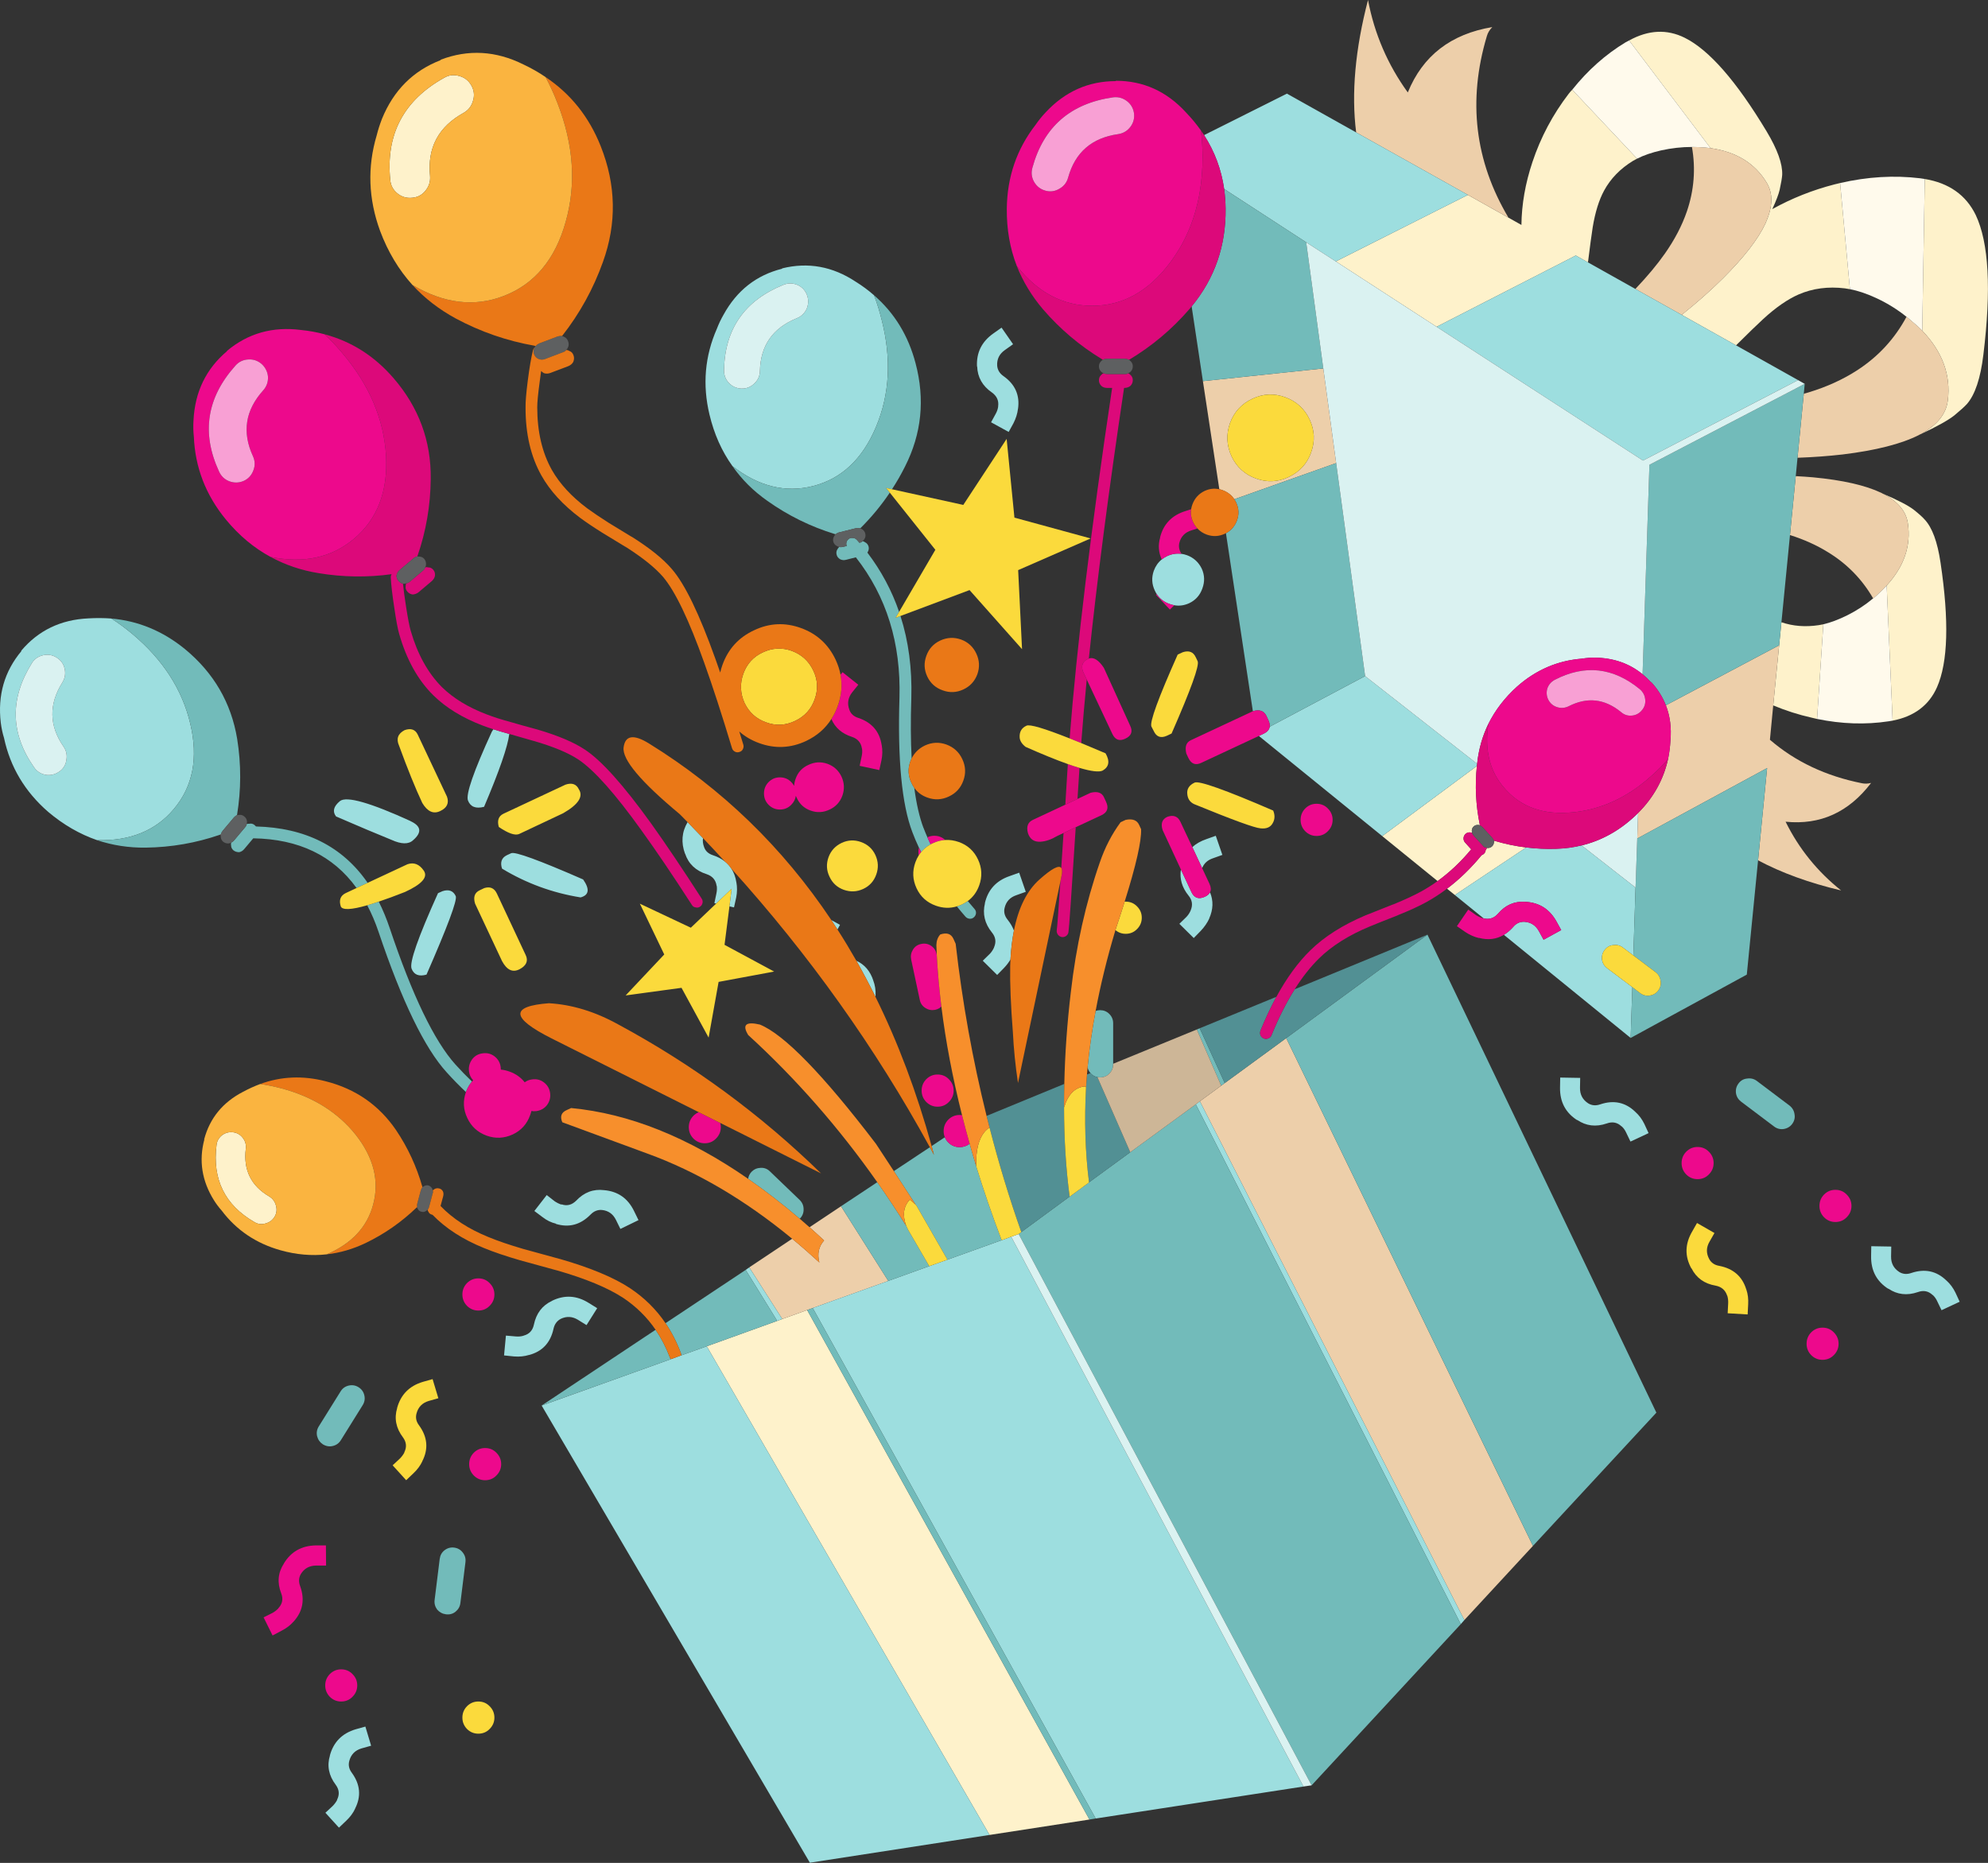
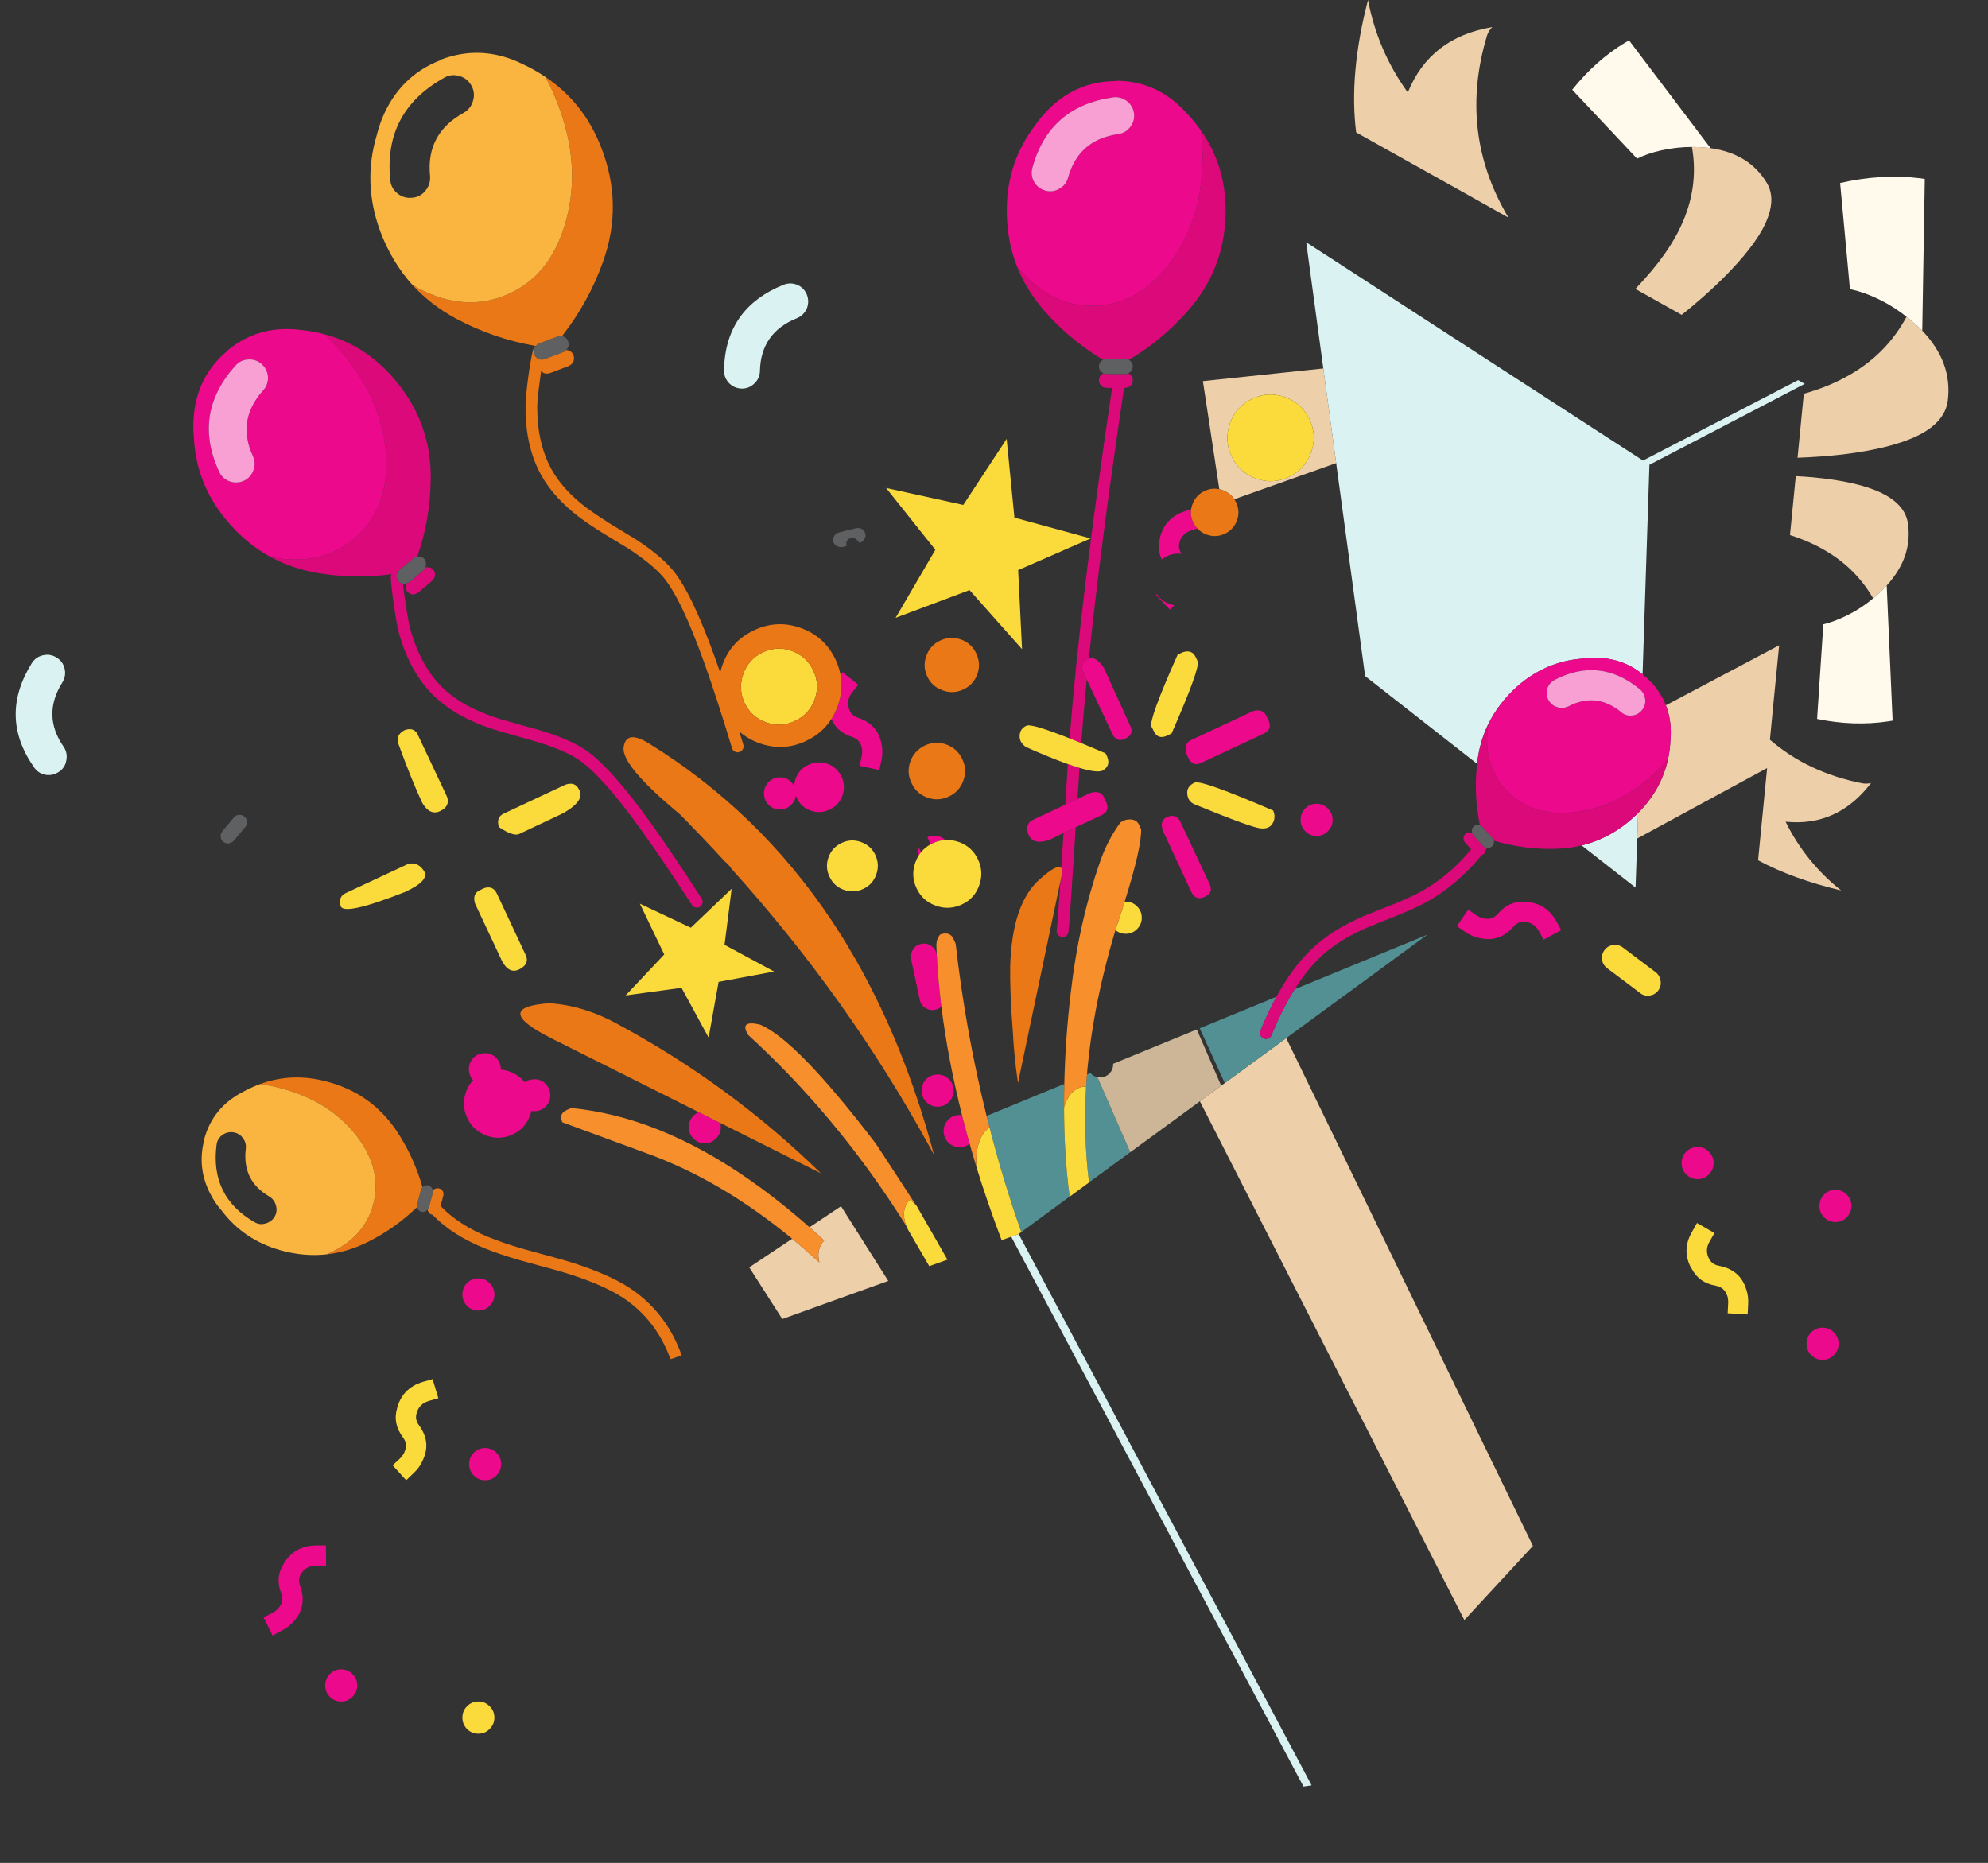
<svg xmlns="http://www.w3.org/2000/svg" height="550.1" preserveAspectRatio="xMidYMid meet" version="1.0" viewBox="0.0 0.0 587.0 550.1" width="587.0" zoomAndPan="magnify">
  <rect x="0.0" y="0.0" width="587.0" height="550.1" fill="#333333" stroke="none" />
  <defs>
    <clipPath id="a">
-       <path d="M 63 9 L 586.98 9 L 586.98 542 L 63 542 Z M 63 9" />
-     </clipPath>
+       </clipPath>
    <clipPath id="b">
-       <path d="M 0 27 L 579 27 L 579 550.051 L 0 550.051 Z M 0 27" />
-     </clipPath>
+       </clipPath>
  </defs>
  <g>
    <g clip-path="url(#a)">
      <path d="M 71.684 336 C 72.418 336.934 72.719 338 72.582 339.199 C 71.816 345.469 74.117 350.168 79.484 353.301 C 80.516 353.934 81.184 354.832 81.484 356 C 81.816 357.168 81.684 358.266 81.082 359.301 C 80.449 360.332 79.531 361 78.332 361.301 C 77.199 361.633 76.117 361.484 75.082 360.852 C 66.383 355.816 62.668 348.25 63.934 338.148 C 64.066 336.949 64.602 335.984 65.531 335.25 C 66.5 334.516 67.582 334.219 68.781 334.352 C 69.949 334.484 70.918 335.031 71.684 336 Z M 434.684 245.949 C 434.484 245.852 434.266 245.801 434.031 245.801 C 433.531 245.766 433.102 245.918 432.734 246.25 C 432.367 246.582 432.168 247.016 432.133 247.551 C 432.133 248.082 432.316 248.531 432.684 248.898 L 434.406 250.801 C 431.379 254.461 428.07 257.586 424.484 260.176 L 408.133 246.898 L 436.082 226.176 C 435.48 232 435.762 237.773 436.934 243.5 C 436.934 243.566 436.934 243.633 436.934 243.699 C 436.766 243.633 436.617 243.602 436.484 243.602 C 435.949 243.566 435.5 243.719 435.133 244.051 C 434.766 244.383 434.582 244.816 434.582 245.352 C 434.582 245.516 434.617 245.719 434.684 245.949 Z M 230.984 389.5 L 238.332 386.852 L 321.684 537.301 L 292.184 541.852 L 208.684 397.551 L 229.484 390.051 Z M 427.258 262.426 C 430.938 259.656 434.348 256.355 437.484 252.523 C 437.719 252.453 437.938 252.328 438.133 252.148 C 438.465 251.848 438.648 251.465 438.684 251 C 438.73 250.934 438.781 250.867 438.832 250.801 C 438.938 250.66 439.02 250.52 439.082 250.375 C 439.133 250.383 439.184 250.391 439.234 250.398 C 439.734 250.434 440.168 250.281 440.531 249.949 C 440.898 249.617 441.102 249.184 441.133 248.648 C 441.133 248.516 441.133 248.383 441.133 248.25 C 444.27 249.191 447.445 249.859 450.656 250.25 L 429.582 264.301 Z M 526.008 183.75 C 529.441 184.914 533.113 185.199 537.031 184.602 C 537.469 184.531 537.918 184.449 538.383 184.352 L 536.531 212.301 C 536.066 212.199 535.566 212.082 535.031 211.949 C 531.074 211.062 527.258 209.844 523.582 208.301 L 525.332 190.551 Z M 558.832 212.801 L 557.082 172.898 C 562.25 167.234 564.332 161.102 563.332 154.5 C 562.801 150.898 560.316 147.984 555.883 145.75 C 560.316 147.648 563.352 149.219 564.984 150.449 C 566.582 151.719 567.684 152.699 568.281 153.398 C 570.516 155.766 572.082 160.016 572.984 166.148 C 575.551 183.316 575.199 195.582 571.934 202.949 C 569.566 208.281 565.199 211.566 558.832 212.801 Z M 567.031 128.25 C 571.934 125.617 574.633 122.281 575.133 118.25 C 576.066 110.75 573.551 103.883 567.582 97.648 L 568.332 52.852 C 575.5 54.051 580.516 57.602 583.383 63.5 C 587.25 71.664 588 85.414 585.633 104.75 C 584.801 111.684 583.184 116.531 580.781 119.301 C 580.082 120.066 578.852 121.184 577.082 122.648 C 575.281 124.082 571.934 125.949 567.031 128.25 Z M 505.082 43.75 L 481.031 11.949 C 486.734 8.816 492.199 8.551 497.434 11.148 C 504.633 14.719 512.699 23.934 521.633 38.801 C 524.832 44.133 526.367 48.414 526.234 51.648 C 526.168 52.586 525.918 54.051 525.484 56.051 C 525.164 57.414 524.438 59.316 523.309 61.75 C 529.07 58.551 535.195 56.117 541.684 54.449 C 542.219 54.316 542.766 54.184 543.332 54.051 L 546.234 85.398 C 545.699 85.301 545.199 85.219 544.734 85.148 C 539.801 84.551 535.25 85.148 531.082 86.949 C 527.816 88.383 524.332 90.801 520.633 94.199 C 518.785 95.902 516.109 98.496 512.609 101.977 L 496.559 92.977 C 501.066 89.375 505.109 85.801 508.684 82.25 C 514.949 76.016 519.168 70.566 521.332 65.898 C 521.367 65.766 521.418 65.633 521.484 65.5 C 521.996 64.328 522.379 63.203 522.633 62.125 C 523.387 59.012 523.07 56.305 521.684 54 C 518.219 48.234 512.684 44.816 505.082 43.75 Z M 464.234 26.5 L 483.383 46.852 C 482.949 47.086 482.551 47.301 482.184 47.5 C 478.418 49.801 475.566 52.734 473.633 56.301 C 472.133 59.066 471.016 62.664 470.281 67.102 C 469.922 69.414 469.457 72.871 468.883 77.477 L 465.281 75.449 L 424.184 96.5 L 394.434 77.199 L 433.434 57.551 L 445.406 64.273 L 449.234 66.426 C 449.301 60.344 450.383 54.152 452.484 47.852 C 454.918 40.551 458.484 33.836 463.184 27.699 C 463.516 27.266 463.867 26.867 464.234 26.5 Z M 135.633 22.449 C 137.199 22.883 138.383 23.816 139.184 25.25 C 139.984 26.684 140.148 28.164 139.684 29.699 C 139.25 31.301 138.332 32.5 136.934 33.301 C 129.469 37.398 126.148 43.617 126.984 51.949 C 127.117 53.586 126.668 55.031 125.633 56.301 C 124.633 57.566 123.316 58.266 121.684 58.398 C 120.051 58.566 118.602 58.133 117.332 57.102 C 116.066 56.066 115.367 54.75 115.234 53.148 C 113.867 39.684 119.184 29.617 131.184 22.949 C 132.551 22.148 134.031 21.984 135.633 22.449" fill="#fef2cb" fill-rule="evenodd" />
    </g>
    <g>
      <path d="M 363.184 124.949 C 362.016 128.25 362.168 131.516 363.633 134.75 C 365.133 137.918 367.531 140.102 370.832 141.301 C 374.133 142.5 377.367 142.352 380.531 140.852 C 383.766 139.316 385.969 136.898 387.133 133.602 C 388.332 130.301 388.184 127.051 386.684 123.852 C 385.184 120.684 382.781 118.5 379.484 117.301 C 376.184 116.102 372.949 116.25 369.781 117.75 C 366.582 119.25 364.383 121.648 363.184 124.949 Z M 505.082 43.75 C 512.684 44.816 518.219 48.234 521.684 54 C 523.07 56.305 523.387 59.012 522.633 62.125 C 522.379 63.203 521.996 64.328 521.484 65.5 C 521.418 65.633 521.367 65.766 521.332 65.898 C 519.168 70.566 514.949 76.016 508.684 82.25 C 505.109 85.801 501.066 89.375 496.559 92.977 L 482.883 85.324 C 486.465 81.547 489.363 78.074 491.582 74.898 C 494.484 70.766 496.648 66.617 498.082 62.449 C 500.219 56.184 500.719 49.836 499.582 43.398 C 500.281 43.398 500.984 43.414 501.684 43.449 C 502.852 43.484 503.984 43.586 505.082 43.75 Z M 394.531 136.75 L 364.457 147.426 C 363.625 146.18 362.465 145.289 360.984 144.75 C 360.664 144.633 360.352 144.539 360.031 144.477 L 355.184 112.551 L 390.734 108.801 Z M 248.332 356.199 L 262.281 378.25 L 239.984 386.25 L 238.332 386.852 L 230.984 389.5 L 221.234 374.25 L 233.906 365.801 C 236.598 368.02 239.273 370.355 241.934 372.801 C 241.266 370.266 241.734 368.102 243.332 366.301 C 241.895 364.965 240.461 363.664 239.031 362.398 Z M 379.781 306.551 L 452.633 456.5 L 432.383 478.398 L 354.281 325.199 L 360.582 320.602 L 361.633 319.824 Z M 491.883 208.273 L 525.332 190.551 L 523.582 208.301 L 522.609 218.449 C 530.082 224.902 539.156 229.184 549.832 231.301 C 550.668 231.469 551.551 231.434 552.484 231.199 C 545.883 239.867 537.469 243.684 527.234 242.648 C 531.168 250.617 536.633 257.383 543.633 262.949 C 534.262 260.738 526.086 257.77 519.109 254.051 L 521.781 226.801 L 483.434 247.602 L 483.684 240.074 C 488.23 235.523 491.184 230.215 492.531 224.148 C 492.898 222.383 493.133 220.551 493.234 218.648 C 493.57 214.883 493.117 211.426 491.883 208.273 Z M 553.082 176.699 C 549.816 171.031 545.367 166.484 539.734 163.051 C 536.41 160.992 532.68 159.309 528.531 158 L 530.234 140.602 C 531.973 140.688 533.672 140.805 535.332 140.949 C 544.102 141.781 550.832 143.316 555.531 145.551 C 555.633 145.582 555.75 145.648 555.883 145.75 C 560.316 147.984 562.801 150.898 563.332 154.5 C 564.332 161.102 562.25 167.234 557.082 172.898 C 556.352 173.734 555.531 174.551 554.633 175.352 C 554.168 175.816 553.648 176.266 553.082 176.699 Z M 530.758 135.176 L 532.609 116.273 C 533.105 116.137 533.598 115.996 534.082 115.852 C 539.449 114.219 544.234 112.031 548.434 109.301 C 554.633 105.266 559.469 100.016 562.934 93.551 C 563.566 94.016 564.168 94.516 564.734 95.051 C 565.766 95.883 566.719 96.75 567.582 97.648 C 573.551 103.883 576.066 110.75 575.133 118.25 C 574.633 122.281 571.934 125.617 567.031 128.25 C 566.867 128.281 566.734 128.352 566.633 128.449 C 561.434 131.082 553.918 133 544.082 134.199 C 539.887 134.68 535.445 135.008 530.758 135.176 Z M 433.434 57.551 L 400.434 39.102 C 398.98 27.562 400.148 14.531 403.934 0 C 405.832 10 409.75 19.102 415.684 27.301 C 420.082 16.469 428.398 10.031 440.633 8 C 439.832 8.801 439.301 9.684 439.031 10.648 C 433.34 29.68 435.465 47.555 445.406 64.273 L 433.434 57.551" fill="#edcfaa" fill-rule="evenodd" />
    </g>
    <g clip-path="url(#b)">
      <path d="M 106.734 516.301 C 104.832 516.867 103.633 518.102 103.133 520 C 102.801 521.234 103.051 522.398 103.883 523.5 C 106.383 526.934 106.699 530.469 104.832 534.102 L 104.883 534.051 C 104.281 535.352 103.398 536.551 102.234 537.648 L 100.082 539.699 L 96.082 535.301 L 98.184 533.352 C 98.75 532.781 99.199 532.184 99.531 531.551 C 99.531 531.516 99.531 531.484 99.531 531.449 C 100.301 529.918 100.168 528.449 99.133 527.051 C 97.066 524.316 96.5 521.418 97.434 518.352 L 97.383 518.449 C 98.449 514.449 101 511.852 105.031 510.648 L 107.883 509.852 L 109.582 515.5 Z M 121.031 242.398 C 124.367 243.867 124.684 245.766 121.984 248.102 C 120.648 249.367 118.516 249.332 115.582 248 C 111.383 246.301 105.934 244 99.234 241.102 C 98.102 239.633 98.484 238.117 100.383 236.551 C 102.316 235.016 109.332 237.016 121.434 242.551 Z M 134.582 264.648 C 135.016 265.918 132.133 273.633 125.934 287.801 C 123.699 288.434 122.234 287.852 121.531 286.051 C 120.832 284.25 123.434 276.816 129.332 263.75 L 130.684 263.148 C 132.551 262.551 133.852 263.051 134.582 264.648 Z M 16.684 194.148 C 15.449 193.383 14.117 193.168 12.684 193.5 C 11.25 193.832 10.148 194.617 9.383 195.852 C 2.852 206.352 3.066 216.582 10.031 226.551 C 10.832 227.75 11.969 228.5 13.434 228.801 C 14.867 229.031 16.199 228.734 17.434 227.898 C 18.633 227.102 19.352 225.984 19.582 224.551 C 19.883 223.082 19.617 221.734 18.781 220.5 C 14.484 214.301 14.367 207.969 18.434 201.5 C 19.199 200.234 19.418 198.883 19.082 197.449 C 18.75 196.016 17.949 194.918 16.684 194.148 Z M 28.684 248.102 C 23.551 246.332 18.734 243.551 14.234 239.75 C 7.367 233.781 3.016 226.5 1.184 217.898 C 0.75 216.5 0.434 215.016 0.234 213.449 C -0.734 205.316 1.301 198.25 6.332 192.25 L 6.234 192.199 C 11.301 186.168 17.934 182.969 26.133 182.602 C 28.434 182.469 30.684 182.484 32.883 182.648 C 34.984 183.984 37.066 185.516 39.133 187.25 C 48.133 194.816 53.816 203.633 56.184 213.699 C 58.582 223.801 56.969 232.199 51.332 238.898 C 45.969 245.301 38.418 248.367 28.684 248.102 Z M 348.684 256.75 L 351.832 263.5 C 352.668 265.199 353.984 265.633 355.781 264.801 C 356.516 264.457 357.016 264.023 357.281 263.5 C 358.32 265.973 358.234 268.559 357.031 271.25 L 357.082 271.199 C 356.484 272.5 355.633 273.734 354.531 274.898 L 352.484 277 L 348.234 272.801 L 350.332 270.75 C 350.832 270.219 351.234 269.617 351.531 268.949 C 351.531 268.918 351.551 268.867 351.582 268.801 C 352.25 267.234 352.031 265.781 350.934 264.449 C 349.016 262.086 348.266 259.516 348.684 256.75 Z M 354.957 256.352 L 352.059 250.148 C 353.172 249.145 354.547 248.359 356.184 247.801 L 358.984 246.801 L 360.934 252.449 L 358.133 253.449 C 356.57 253.98 355.512 254.945 354.957 256.352 Z M 466.582 318.301 L 466.531 321.25 C 466.5 323.219 467.301 324.734 468.934 325.801 C 470 326.469 471.199 326.566 472.531 326.102 C 476.512 324.773 479.941 325.508 482.832 328.301 C 482.852 328.316 482.867 328.332 482.883 328.352 C 483.961 329.309 484.844 330.488 485.531 331.898 L 486.781 334.602 L 481.434 337.102 L 480.184 334.5 C 479.852 333.766 479.418 333.148 478.883 332.648 C 478.852 332.648 478.816 332.633 478.781 332.602 C 477.551 331.434 476.102 331.148 474.434 331.75 C 471.234 332.852 468.316 332.5 465.684 330.699 L 465.734 330.801 C 462.266 328.602 460.566 325.383 460.633 321.148 L 460.684 318.199 Z M 178.383 351.449 C 182.457 351.801 185.406 353.863 187.234 357.648 L 188.531 360.301 L 183.184 362.898 L 181.883 360.25 C 181.016 358.484 179.633 357.5 177.734 357.301 C 176.469 357.199 175.352 357.648 174.383 358.648 C 171.418 361.684 167.984 362.602 164.082 361.398 L 164.184 361.352 C 162.75 361.016 161.418 360.367 160.184 359.398 L 157.781 357.602 L 161.434 352.898 L 163.734 354.699 C 164.367 355.133 165.031 355.469 165.734 355.699 C 165.766 355.699 165.801 355.684 165.832 355.648 C 167.434 356.184 168.867 355.816 170.133 354.551 C 172.469 352.082 175.219 351.051 178.383 351.449 Z M 173.184 391.301 L 170.684 389.75 C 169.016 388.719 167.316 388.617 165.582 389.449 C 164.449 390.051 163.734 391.031 163.434 392.398 C 162.531 396.531 160.102 399.117 156.133 400.148 L 156.234 400.102 C 154.832 400.531 153.352 400.684 151.781 400.551 L 148.832 400.25 L 149.383 394.398 L 152.332 394.648 C 153.102 394.719 153.832 394.648 154.531 394.449 C 154.566 394.418 154.602 394.398 154.633 394.398 C 156.266 393.969 157.266 392.898 157.633 391.199 C 158.332 387.832 160.117 385.484 162.984 384.148 L 162.934 384.148 C 166.633 382.316 170.266 382.516 173.832 384.75 L 176.332 386.301 Z M 150.383 216.727 C 149.906 220.52 147.422 227.691 142.934 238.25 C 140.5 238.883 138.918 238.266 138.184 236.398 C 137.484 234.602 139.832 227.816 145.234 216.051 C 145.383 215.801 145.535 215.566 145.684 215.352 C 147.02 215.777 148.484 216.211 150.082 216.648 C 150.18 216.68 150.277 216.703 150.383 216.727 Z M 171.434 265 C 163.133 263.668 155.398 260.832 148.234 256.5 C 147.633 254.633 148.102 253.316 149.633 252.551 L 150.934 251.949 C 152.066 251.418 159.148 254 172.184 259.699 C 174.184 262.566 173.934 264.332 171.434 265 Z M 238.234 91.102 C 238.766 89.699 238.766 88.336 238.234 87 C 237.668 85.633 236.719 84.664 235.383 84.102 C 234.016 83.566 232.668 83.566 231.332 84.102 C 219.867 88.734 214.016 97.133 213.781 109.301 C 213.75 110.766 214.234 112.031 215.234 113.102 C 216.234 114.133 217.469 114.684 218.934 114.75 C 220.398 114.781 221.668 114.281 222.734 113.25 C 223.801 112.25 224.352 111.016 224.383 109.551 C 224.551 102.016 228.199 96.816 235.332 93.949 C 236.668 93.383 237.633 92.434 238.234 91.102 Z M 216.281 137.648 C 213.117 133.25 210.852 128.168 209.484 122.398 C 207.383 113.602 208.117 105.148 211.684 97.051 C 212.219 95.648 212.867 94.281 213.633 92.949 C 217.566 85.781 223.332 81.25 230.934 79.352 L 230.934 79.25 C 238.602 77.352 245.852 78.664 252.684 83.199 C 254.617 84.398 256.418 85.734 258.086 87.199 C 258.984 89.566 259.75 92.051 260.383 94.648 C 263.25 106.016 262.684 116.469 258.684 126 C 254.684 135.566 248.449 141.418 239.984 143.551 C 231.852 145.582 223.949 143.617 216.281 137.648 Z M 288.531 108.199 L 288.484 108.301 C 288.25 104.168 289.867 100.883 293.336 98.449 L 295.734 96.75 L 299.133 101.648 L 296.734 103.352 C 295.102 104.484 294.332 106.016 294.434 107.949 C 294.531 109.219 295.148 110.25 296.281 111.051 C 299.75 113.484 301.184 116.734 300.582 120.801 L 300.582 120.699 C 300.418 122.133 299.969 123.566 299.234 125 L 297.832 127.551 L 292.633 124.699 L 294.031 122.148 C 294.398 121.484 294.633 120.781 294.734 120.051 C 294.699 120.016 294.699 119.969 294.734 119.898 C 294.934 118.266 294.316 116.934 292.883 115.898 C 290.086 113.969 288.633 111.398 288.531 108.199 Z M 552.484 370.949 L 552.531 368 L 558.434 368.102 L 558.383 371.051 C 558.352 373.016 559.148 374.531 560.781 375.602 C 561.852 376.266 563.051 376.367 564.383 375.898 C 568.359 374.574 571.793 375.309 574.684 378.102 C 574.699 378.113 574.719 378.133 574.734 378.148 C 575.812 379.105 576.695 380.289 577.383 381.699 L 578.633 384.398 L 573.281 386.898 L 572.031 384.301 C 571.699 383.566 571.266 382.949 570.734 382.449 C 570.699 382.449 570.668 382.434 570.633 382.398 C 569.398 381.234 567.949 380.949 566.281 381.551 C 563.082 382.648 560.168 382.301 557.531 380.5 L 557.582 380.602 C 554.117 378.398 552.418 375.184 552.484 370.949 Z M 530.934 112.25 L 485.133 136 L 424.184 96.5 L 465.281 75.449 L 468.883 77.477 L 482.883 85.324 L 496.559 92.977 L 512.609 101.977 Z M 299.383 274.801 C 298.871 277.391 298.527 280.238 298.359 283.352 C 297.848 284.199 297.223 285.016 296.484 285.801 L 294.434 287.898 L 290.184 283.699 L 292.281 281.648 C 292.781 281.117 293.184 280.516 293.484 279.852 C 293.484 279.816 293.5 279.766 293.531 279.699 C 294.199 278.133 293.984 276.684 292.883 275.352 C 290.75 272.719 290.066 269.832 290.836 266.699 L 290.781 266.801 C 291.684 262.766 294.133 260.066 298.133 258.699 L 300.934 257.699 L 302.883 263.352 L 300.082 264.352 C 298.219 264.984 297.066 266.234 296.633 268.102 C 296.332 269.332 296.633 270.5 297.531 271.602 C 298.363 272.645 298.98 273.711 299.383 274.801 Z M 346.734 178.727 C 346.266 178.648 345.801 178.523 345.332 178.352 C 343.715 177.785 342.457 176.816 341.559 175.449 C 341.348 175.117 341.156 174.77 340.984 174.398 C 340.082 172.5 339.984 170.551 340.684 168.551 C 341.188 167.172 341.973 166.055 343.031 165.199 C 343.508 164.812 344.043 164.48 344.633 164.199 C 346.027 163.562 347.441 163.348 348.883 163.551 C 349.414 163.629 349.949 163.762 350.484 163.949 C 352.449 164.684 353.898 166 354.832 167.898 C 355.699 169.801 355.766 171.75 355.031 173.75 C 354.332 175.75 353.051 177.199 351.184 178.102 C 349.711 178.785 348.227 178.996 346.734 178.727 Z M 436.082 226.176 L 408.133 246.898 L 371.707 217.324 L 373.133 216.648 C 374.199 216.129 374.789 215.445 374.906 214.602 L 403.082 199.648 L 436.156 225.551 C 436.129 225.762 436.105 225.969 436.082 226.176 Z M 258.508 294.375 C 256.703 290.723 254.82 287.164 252.859 283.699 C 255.289 284.809 256.965 286.773 257.883 289.602 L 257.836 289.5 C 258.367 290.867 258.602 292.352 258.531 293.949 Z M 247.281 274.477 C 246.684 273.535 246.074 272.602 245.457 271.676 L 248.031 273.102 Z M 215.984 256.551 C 216.719 257.695 217.203 259.047 217.434 260.602 L 217.434 260.551 C 217.699 261.984 217.684 263.469 217.383 265 L 216.734 267.949 L 215.383 267.648 L 216.031 262.449 L 211.457 266.824 L 210.934 266.699 L 211.531 263.852 C 211.699 263.082 211.734 262.332 211.633 261.602 C 211.602 261.602 211.582 261.566 211.582 261.5 C 211.316 259.832 210.352 258.719 208.684 258.148 C 205.418 257.117 203.281 255.082 202.281 252.051 L 202.281 252.148 C 201.055 248.809 201.305 245.684 203.031 242.773 C 204.562 244.34 206.082 245.914 207.582 247.5 C 207.449 248.332 207.551 249.199 207.883 250.102 C 208.281 251.301 209.168 252.117 210.531 252.551 C 211.879 252.996 213.027 253.598 213.984 254.352 C 214.785 254.98 215.449 255.715 215.984 256.551 Z M 229.484 390.051 L 220.184 375 L 221.234 374.25 L 230.984 389.5 Z M 159.934 415.051 L 198.109 401.352 L 201.133 400.25 L 208.684 397.551 L 292.184 541.852 L 239.133 550.051 Z M 298.582 365.199 L 384.883 527.551 L 323.531 537 L 239.984 386.25 L 262.281 378.25 L 274.383 373.898 L 279.758 371.977 L 295.758 366.227 Z M 431.332 479.602 L 353.082 326.102 L 354.281 325.199 L 432.383 478.398 Z M 482.934 262.102 L 482.281 282.125 L 479.133 279.75 C 478.301 279.148 477.352 278.934 476.281 279.102 C 475.25 279.199 474.418 279.684 473.781 280.551 C 473.148 281.383 472.898 282.332 473.031 283.398 C 473.199 284.434 473.699 285.266 474.531 285.898 L 481.984 291.5 L 481.484 306.5 L 444.059 276.051 C 445.016 275.48 445.922 274.711 446.781 273.75 C 447.648 272.684 448.734 272.168 450.031 272.199 C 451.969 272.301 453.418 273.219 454.383 274.949 L 455.781 277.5 L 460.984 274.648 L 459.582 272.102 C 457.516 268.398 454.418 266.469 450.281 266.301 C 447.129 266.094 444.461 267.277 442.281 269.852 C 441.129 271.137 439.73 271.586 438.082 271.199 L 429.582 264.301 L 450.656 250.25 C 453.586 250.613 456.543 250.746 459.531 250.648 C 462.121 250.57 464.609 250.238 467.008 249.648 Z M 400.434 39.102 L 433.434 57.551 L 394.434 77.199 L 385.684 71.551 L 361.457 55.801 C 360.629 50.043 358.656 44.742 355.531 39.898 L 379.984 27.648 L 400.434 39.102" fill="#9ddedf" fill-rule="evenodd" />
    </g>
    <g>
-       <path d="M 129.832 460.352 C 129.969 459.281 130.434 458.434 131.234 457.801 C 132.102 457.133 133.051 456.867 134.082 457 C 135.148 457.133 136 457.617 136.633 458.449 C 137.301 459.281 137.566 460.234 137.434 461.301 L 135.934 473.398 C 135.801 474.434 135.316 475.281 134.484 475.949 C 133.684 476.582 132.75 476.832 131.684 476.699 C 130.648 476.566 129.781 476.102 129.082 475.301 C 128.449 474.434 128.199 473.484 128.332 472.449 Z M 94.133 421.199 L 100.582 410.852 C 101.148 409.949 101.949 409.383 102.984 409.148 C 104.016 408.918 104.984 409.082 105.883 409.648 C 106.781 410.219 107.352 411.016 107.582 412.051 C 107.816 413.082 107.648 414.051 107.082 414.949 L 100.633 425.301 C 100.066 426.199 99.266 426.766 98.234 427 C 97.234 427.234 96.266 427.066 95.332 426.5 C 94.469 425.934 93.898 425.133 93.633 424.102 C 93.398 423.066 93.566 422.102 94.133 421.199 Z M 108.434 267.324 C 109.465 267.027 110.598 266.672 111.832 266.25 C 113.055 268.672 114.137 271.289 115.082 274.102 C 121.75 293.969 128.219 307.383 134.484 314.352 C 136.113 316.145 137.738 317.82 139.359 319.375 C 138.609 320.254 138.02 321.277 137.582 322.449 L 137.582 322.477 C 135.684 320.695 133.785 318.754 131.883 316.648 C 125.383 309.516 118.684 295.699 111.781 275.199 C 110.824 272.355 109.707 269.73 108.434 267.324 Z M 105.281 262.227 C 98.383 252.656 88.215 247.766 74.781 247.551 L 72.133 250.699 C 71.734 251.199 71.234 251.516 70.633 251.648 C 69.969 251.648 69.398 251.469 68.934 251.102 C 68.469 250.699 68.234 250.219 68.234 249.648 C 68.168 249.352 68.184 249.066 68.281 248.801 C 68.551 248.699 68.816 248.5 69.082 248.199 L 72.281 244.398 C 72.363 244.289 72.457 244.176 72.559 244.051 C 72.586 244.012 72.609 243.98 72.633 243.949 C 72.734 243.75 72.801 243.551 72.832 243.352 C 73.066 243.25 73.316 243.219 73.582 243.25 C 74.184 243.117 74.719 243.25 75.184 243.648 C 75.332 243.77 75.465 243.902 75.582 244.051 C 90.16 244.422 101.152 249.973 108.559 260.699 Z M 32.883 182.648 C 40.852 183.352 48.082 186.352 54.582 191.648 C 63.117 198.684 68.266 207.531 70.031 218.199 C 71.234 225.699 71.219 233.199 69.984 240.699 C 69.617 240.867 69.266 241.148 68.934 241.551 L 65.734 245.352 C 65.469 245.684 65.301 246.016 65.234 246.352 L 65.184 246.398 C 65.117 246.398 65.031 246.434 64.934 246.5 C 57.867 248.934 50.582 250.199 43.082 250.301 C 38.051 250.367 33.25 249.633 28.684 248.102 C 38.418 248.367 45.969 245.301 51.332 238.898 C 56.969 232.199 58.582 223.801 56.184 213.699 C 53.816 203.633 48.133 194.816 39.133 187.25 C 37.066 185.516 34.984 183.984 32.883 182.648 Z M 282.531 267.648 C 283.016 267.508 283.5 267.324 283.984 267.102 C 284.621 266.801 285.215 266.461 285.758 266.074 C 286.395 266.844 287.055 267.621 287.734 268.398 C 288.066 268.766 288.219 269.184 288.184 269.648 C 288.148 270.117 287.949 270.516 287.586 270.852 C 287.219 271.184 286.801 271.332 286.336 271.301 C 285.836 271.266 285.418 271.066 285.086 270.699 C 284.199 269.684 283.352 268.668 282.531 267.648 Z M 254.684 159.801 C 254.949 159.832 255.184 159.934 255.383 160.102 C 255.949 160.367 256.316 160.816 256.484 161.449 C 256.617 162.016 256.5 162.582 256.133 163.148 L 256.109 163.176 C 260.191 168.543 263.316 174.379 265.484 180.676 L 264.434 182.449 L 265.883 181.898 C 268.27 189.348 269.336 197.43 269.086 206.148 C 268.871 212.77 268.902 218.703 269.184 223.949 C 269.039 224.254 268.906 224.57 268.781 224.898 C 268.016 227.031 268.133 229.133 269.133 231.199 C 269.375 231.723 269.648 232.207 269.961 232.648 C 270.586 237.383 271.492 241.336 272.684 244.5 L 272.684 244.449 C 273.035 245.387 273.422 246.316 273.836 247.25 C 274.137 247.941 274.453 248.633 274.781 249.324 C 273.68 249.934 272.742 250.699 271.984 251.625 C 271.762 251.184 271.543 250.742 271.336 250.301 C 270.609 248.762 269.961 247.227 269.383 245.699 C 266.281 237.531 265.016 224.316 265.586 206.051 C 266.047 189.93 261.754 176.102 252.707 164.574 L 249.832 165.301 C 249.199 165.469 248.617 165.418 248.082 165.148 C 247.516 164.816 247.168 164.367 247.031 163.801 C 246.867 163.168 246.969 162.602 247.332 162.102 C 247.469 161.867 247.633 161.668 247.832 161.5 C 248.133 161.602 248.484 161.602 248.883 161.5 L 250.008 161.227 C 249.906 160.984 249.863 160.727 249.883 160.449 C 249.918 159.984 250.117 159.582 250.484 159.25 C 250.852 158.918 251.266 158.781 251.734 158.852 C 252.234 158.852 252.648 159.031 252.984 159.398 C 253.242 159.695 253.5 159.984 253.758 160.273 C 253.902 160.25 254.062 160.207 254.234 160.148 C 254.398 160.051 254.551 159.934 254.684 159.801 Z M 258.086 87.199 C 264.117 92.434 268.199 99.117 270.336 107.25 C 273.168 117.918 272.133 128.082 267.234 137.75 C 266.07 140.078 264.785 142.32 263.383 144.477 L 261.633 144.102 L 262.734 145.477 C 260.199 149.246 257.301 152.754 254.031 156 C 253.602 155.898 253.133 155.898 252.633 156 L 247.832 157.199 C 247.398 157.301 247.051 157.484 246.781 157.75 L 246.734 157.75 C 246.668 157.719 246.582 157.699 246.484 157.699 C 239.316 155.5 232.684 152.234 226.582 147.898 C 222.449 145 219.016 141.582 216.281 137.648 C 223.949 143.617 231.852 145.582 239.984 143.551 C 248.449 141.418 254.684 135.566 258.684 126 C 262.684 116.469 263.25 106.016 260.383 94.648 C 259.75 92.051 258.984 89.566 258.086 87.199 Z M 513.332 319.949 C 513.969 319.082 514.801 318.602 515.832 318.5 C 516.898 318.332 517.852 318.551 518.684 319.148 L 528.434 326.5 C 529.266 327.168 529.75 328.031 529.883 329.102 C 530.051 330.102 529.816 331.031 529.184 331.898 C 528.551 332.734 527.699 333.234 526.633 333.398 C 525.602 333.531 524.668 333.281 523.832 332.648 L 514.082 325.301 C 513.25 324.668 512.75 323.832 512.582 322.801 C 512.449 321.734 512.699 320.781 513.332 319.949 Z M 385.684 71.551 L 390.734 108.801 L 355.184 112.551 L 351.859 90.477 C 358.672 82.203 362.012 72.578 361.883 61.602 C 361.859 59.621 361.719 57.688 361.457 55.801 Z M 364.457 147.426 L 394.531 136.75 L 403.082 199.648 L 374.906 214.602 C 374.988 214.035 374.863 213.402 374.531 212.699 L 373.934 211.398 C 373.199 209.898 371.883 209.434 369.984 210 L 369.934 210.023 L 361.984 157.449 C 363.523 156.637 364.609 155.387 365.234 153.699 C 365.898 151.898 365.816 150.117 364.984 148.352 C 364.824 148.02 364.648 147.711 364.457 147.426 Z M 360.582 320.602 L 353.383 304 L 354.234 303.648 L 361.633 319.824 Z M 321.133 315.227 C 321.648 309.785 322.438 304.219 323.508 298.523 C 323.918 298.375 324.359 298.301 324.832 298.301 C 325.898 298.301 326.801 298.668 327.531 299.398 C 328.301 300.168 328.684 301.082 328.684 302.148 L 328.684 314.301 C 328.684 315.367 328.301 316.281 327.531 317.051 C 326.801 317.781 325.898 318.148 324.832 318.148 C 324.559 318.148 324.289 318.125 324.031 318.074 C 323.312 317.934 322.676 317.594 322.133 317.051 C 322.082 316.996 322.031 316.938 321.984 316.875 C 321.555 316.383 321.27 315.836 321.133 315.227 Z M 288.234 344.352 C 290.426 351.504 292.934 358.793 295.758 366.227 L 279.758 371.977 L 270.633 356.051 L 270.383 355.75 C 269.086 353.723 266.934 350.414 263.934 345.824 L 274.559 338.773 C 274.965 339.531 275.375 340.289 275.781 341.051 C 275.551 340.176 275.316 339.301 275.086 338.426 L 278.984 335.824 C 279.203 336.379 279.539 336.887 279.984 337.352 C 280.918 338.281 282.031 338.75 283.336 338.75 C 284.48 338.75 285.473 338.406 286.309 337.727 C 286.918 339.914 287.559 342.121 288.234 344.352 Z M 262.281 378.25 L 248.332 356.199 L 259.031 349.102 C 261.973 353.285 264.824 357.586 267.586 362 C 267.75 362.398 267.934 362.781 268.133 363.148 C 270.328 366.949 272.41 370.531 274.383 373.898 Z M 236.156 359.898 C 231.047 355.527 225.961 351.598 220.906 348.102 C 221.016 347.305 221.355 346.605 221.934 346 C 222.668 345.266 223.566 344.883 224.633 344.852 C 225.699 344.816 226.602 345.168 227.332 345.898 L 236.133 354.352 C 236.898 355.117 237.281 356.016 237.281 357.051 C 237.316 358.117 236.969 359.031 236.234 359.801 C 236.203 359.828 236.18 359.863 236.156 359.898 Z M 193.582 392.676 C 195.258 395.133 196.656 397.844 197.781 400.801 C 197.863 401.008 197.973 401.191 198.109 401.352 L 159.934 415.051 Z M 196.508 390.727 L 220.184 375 L 229.484 390.051 L 208.684 397.551 L 201.133 400.25 C 201.156 400.016 201.121 399.781 201.031 399.551 C 199.824 396.332 198.316 393.391 196.508 390.727 Z M 239.984 386.25 L 323.531 537 L 321.684 537.301 L 238.332 386.852 Z M 353.082 326.102 L 431.332 479.602 L 387.281 527.199 L 300.781 364.398 L 301.559 363.824 L 315.832 353.352 L 315.832 353.375 L 321.559 349.176 L 321.559 349.148 L 333.734 340.25 Z M 452.633 456.5 L 379.781 306.551 L 421.484 276 L 489.082 417.148 Z M 481.484 306.5 L 481.984 291.5 L 484.281 293.25 C 485.117 293.883 486.051 294.133 487.082 294 C 488.148 293.832 489 293.332 489.633 292.5 C 490.266 291.633 490.5 290.699 490.332 289.699 C 490.199 288.633 489.719 287.766 488.883 287.102 L 482.281 282.125 L 482.934 262.102 L 483.434 247.602 L 521.781 226.801 L 519.109 254.051 L 515.781 287.801 Z M 491.883 208.273 C 490.922 205.793 489.473 203.5 487.531 201.398 L 487.484 201.449 C 486.695 200.59 485.867 199.805 485.008 199.102 L 487.031 137.25 L 532.883 113.352 L 532.609 116.273 L 530.758 135.176 L 530.234 140.602 L 528.531 158 L 526.008 183.75 L 525.332 190.551 L 491.883 208.273" fill="#72bbba" fill-rule="evenodd" />
-     </g>
+       </g>
    <g>
      <path d="M 16.684 194.148 C 17.949 194.918 18.75 196.016 19.082 197.449 C 19.418 198.883 19.199 200.234 18.434 201.5 C 14.367 207.969 14.484 214.301 18.781 220.5 C 19.617 221.734 19.883 223.082 19.582 224.551 C 19.352 225.984 18.633 227.102 17.434 227.898 C 16.199 228.734 14.867 229.031 13.434 228.801 C 11.969 228.5 10.832 227.75 10.031 226.551 C 3.066 216.582 2.852 206.352 9.383 195.852 C 10.148 194.617 11.25 193.832 12.684 193.5 C 14.117 193.168 15.449 193.383 16.684 194.148 Z M 238.234 91.102 C 237.633 92.434 236.668 93.383 235.332 93.949 C 228.199 96.816 224.551 102.016 224.383 109.551 C 224.352 111.016 223.801 112.25 222.734 113.25 C 221.668 114.281 220.398 114.781 218.934 114.75 C 217.469 114.684 216.234 114.133 215.234 113.102 C 214.234 112.031 213.75 110.766 213.781 109.301 C 214.016 97.133 219.867 88.734 231.332 84.102 C 232.668 83.566 234.016 83.566 235.383 84.102 C 236.719 84.664 237.668 85.633 238.234 87 C 238.766 88.336 238.766 89.699 238.234 91.102 Z M 483.434 247.602 L 482.934 262.102 L 467.008 249.648 C 472.852 248.238 478.129 245.32 482.832 240.898 C 483.121 240.629 483.402 240.355 483.684 240.074 Z M 424.184 96.5 L 485.133 136 L 530.934 112.25 L 532.883 113.352 L 487.031 137.25 L 485.008 199.102 C 481.074 195.887 476.352 194.254 470.832 194.199 C 469.566 194.199 468.316 194.301 467.082 194.5 C 459.883 195.066 453.484 197.832 447.883 202.801 C 444.281 206.066 441.484 209.719 439.484 213.75 C 437.75 217.281 436.648 221.117 436.184 225.25 C 436.172 225.352 436.164 225.449 436.156 225.551 L 403.082 199.648 L 394.531 136.75 L 390.734 108.801 L 385.684 71.551 L 394.434 77.199 Z M 384.883 527.551 L 298.582 365.199 L 300.781 364.398 L 387.281 527.199 L 384.883 527.551" fill="#daf2f1" fill-rule="evenodd" />
    </g>
    <g>
      <path d="M 324.031 318.074 L 333.734 340.25 L 321.559 349.148 C 320.434 340.238 320.145 330.871 320.684 321.051 C 320.758 319.809 320.848 318.559 320.957 317.301 L 321.984 316.875 C 322.031 316.938 322.082 316.996 322.133 317.051 C 322.676 317.594 323.312 317.934 324.031 318.074 Z M 314.258 320.074 C 314.199 322.387 314.176 324.695 314.184 327 C 314.195 336.422 314.746 345.203 315.832 353.352 L 301.559 363.824 C 298.012 353.781 294.887 343.488 292.184 332.949 C 291.891 331.809 291.598 330.668 291.309 329.523 Z M 421.484 276 L 379.781 306.551 L 361.633 319.824 L 354.234 303.648 L 376.883 294.352 C 375.234 297.379 373.668 300.711 372.184 304.352 C 372.016 304.816 372.016 305.266 372.184 305.699 C 372.383 306.133 372.699 306.449 373.133 306.648 C 373.602 306.852 374.066 306.832 374.531 306.602 C 374.969 306.434 375.266 306.133 375.434 305.699 C 377.543 300.539 379.828 296.016 382.281 292.125 L 421.484 276" fill="#529094" fill-rule="evenodd" />
    </g>
    <g>
      <path d="M 360.582 320.602 L 354.281 325.199 L 353.082 326.102 L 333.734 340.25 L 324.031 318.074 C 324.289 318.125 324.559 318.148 324.832 318.148 C 325.898 318.148 326.801 317.781 327.531 317.051 C 328.301 316.281 328.684 315.367 328.684 314.301 L 328.684 314.125 L 353.383 304 L 360.582 320.602" fill="#cdb697" fill-rule="evenodd" />
    </g>
    <g>
      <path d="M 557.082 172.898 L 558.832 212.801 C 558.434 212.867 558.031 212.934 557.633 213 C 550.832 214.031 543.801 213.801 536.531 212.301 L 538.383 184.352 C 540.516 183.852 542.867 182.969 545.434 181.699 C 548.234 180.301 550.781 178.633 553.082 176.699 C 553.648 176.266 554.168 175.816 554.633 175.352 C 555.531 174.551 556.352 173.734 557.082 172.898 Z M 568.332 52.852 L 567.582 97.648 C 566.719 96.75 565.766 95.883 564.734 95.051 C 564.168 94.516 563.566 94.016 562.934 93.551 C 560.332 91.449 557.449 89.648 554.281 88.148 C 551.383 86.781 548.699 85.867 546.234 85.398 L 543.332 54.051 C 551.434 52.184 559.316 51.719 566.984 52.648 C 567.449 52.719 567.898 52.781 568.332 52.852 Z M 481.031 11.949 L 505.082 43.75 C 503.984 43.586 502.852 43.484 501.684 43.449 C 500.984 43.414 500.281 43.398 499.582 43.398 C 496.582 43.398 493.566 43.734 490.531 44.398 C 487.734 45.031 485.352 45.852 483.383 46.852 L 464.234 26.5 C 468.832 20.734 474.082 16.066 479.984 12.5 C 480.316 12.301 480.668 12.117 481.031 11.949" fill="#fffaec" fill-rule="evenodd" />
    </g>
    <g>
      <path d="M 119.934 172.25 C 120.301 172.219 120.648 172.066 120.984 171.801 L 124.883 168.5 C 125.016 168.367 125.168 168.234 125.332 168.102 C 125.398 167.898 125.469 167.719 125.531 167.551 C 125.801 167.449 126.082 167.449 126.383 167.551 C 126.984 167.516 127.5 167.75 127.934 168.25 C 128.332 168.719 128.5 169.301 128.434 170 C 128.332 170.602 128.016 171.133 127.484 171.602 L 123.582 174.898 C 123.051 175.301 122.469 175.516 121.832 175.551 C 121.199 175.449 120.684 175.168 120.281 174.699 C 119.852 174.199 119.684 173.668 119.781 173.102 C 119.781 172.766 119.832 172.484 119.934 172.25 Z M 150.383 216.727 C 150.277 216.703 150.18 216.68 150.082 216.648 C 148.484 216.211 147.02 215.777 145.684 215.352 C 144.477 214.961 143.379 214.578 142.383 214.199 C 136.484 211.934 131.684 208.984 127.984 205.352 C 123.418 200.852 120.051 194.816 117.883 187.25 C 117.449 185.781 116.969 183.219 116.434 179.551 C 115.832 175.648 115.484 172.633 115.383 170.5 C 115.383 170.121 115.477 169.805 115.656 169.551 C 108.48 170.539 101.289 170.441 94.082 169.25 C 88.949 168.418 84.219 166.816 79.883 164.449 C 89.719 166.449 97.934 164.668 104.531 159.102 C 111.434 153.301 114.582 145.082 113.984 134.449 C 113.316 123.75 109.082 113.766 101.281 104.5 C 99.516 102.367 97.684 100.434 95.781 98.699 C 103.75 100.801 110.566 105.133 116.234 111.699 C 123.668 120.332 127.316 130.234 127.184 141.398 C 127.117 149.266 125.801 156.898 123.234 164.301 C 122.766 164.398 122.332 164.633 121.934 165 L 118.031 168.301 C 117.992 168.332 117.949 168.367 117.906 168.398 C 117.641 168.641 117.449 168.906 117.332 169.199 C 117.332 169.234 117.316 169.25 117.281 169.25 C 117.219 169.25 117.133 169.281 117.031 169.352 C 117.102 169.352 117.184 169.352 117.281 169.352 C 117.184 169.551 117.117 169.734 117.082 169.898 C 117.051 170.5 117.234 171.031 117.633 171.5 C 117.992 171.949 118.441 172.242 118.984 172.375 C 119.168 174.164 119.469 176.387 119.883 179.051 C 120.418 182.516 120.883 184.934 121.281 186.301 C 123.281 193.199 126.352 198.734 130.484 202.898 C 133.852 206.199 138.25 208.883 143.684 210.949 C 145.648 211.719 148.117 212.5 151.082 213.301 C 152.75 213.801 155.25 214.5 158.582 215.398 C 164.75 217.199 169.449 219.184 172.684 221.352 C 177.551 224.516 184.082 231.801 192.281 243.199 C 196.551 249.168 201.516 256.551 207.184 265.352 C 207.449 265.75 207.531 266.184 207.434 266.648 C 207.332 267.117 207.082 267.484 206.684 267.75 C 206.281 268.016 205.852 268.082 205.383 267.949 C 204.883 267.883 204.516 267.633 204.281 267.199 C 198.648 258.469 193.699 251.148 189.434 245.25 C 181.633 234.352 175.398 227.352 170.734 224.25 C 167.734 222.281 163.367 220.469 157.633 218.801 L 157.582 218.801 C 154.469 217.918 152.07 217.227 150.383 216.727 Z M 436.934 243.699 C 436.934 243.633 436.934 243.566 436.934 243.5 C 435.762 237.773 435.48 232 436.082 226.176 C 436.105 225.969 436.129 225.762 436.156 225.551 C 436.164 225.449 436.172 225.352 436.184 225.25 C 436.648 221.117 437.75 217.281 439.484 213.75 C 438.457 220.332 439.473 225.934 442.531 230.551 C 443.156 231.473 443.855 232.355 444.633 233.199 C 447.023 235.82 449.848 237.688 453.109 238.801 C 456.484 239.957 460.324 240.309 464.633 239.852 C 471.508 239.145 477.941 236.578 483.934 232.148 C 485.324 231.113 486.691 229.98 488.031 228.75 C 489.668 227.281 491.168 225.75 492.531 224.148 C 491.184 230.215 488.23 235.523 483.684 240.074 C 483.402 240.355 483.121 240.629 482.832 240.898 C 478.129 245.32 472.852 248.238 467.008 249.648 C 464.609 250.238 462.121 250.57 459.531 250.648 C 456.543 250.746 453.586 250.613 450.656 250.25 C 447.445 249.859 444.27 249.191 441.133 248.25 C 441 247.918 440.781 247.582 440.484 247.25 L 437.734 244.25 C 437.5 244.016 437.25 243.852 436.984 243.75 C 436.984 243.719 436.969 243.699 436.934 243.699 Z M 382.281 292.125 C 379.828 296.016 377.543 300.539 375.434 305.699 C 375.266 306.133 374.969 306.434 374.531 306.602 C 374.066 306.832 373.602 306.852 373.133 306.648 C 372.699 306.449 372.383 306.133 372.184 305.699 C 372.016 305.266 372.016 304.816 372.184 304.352 C 373.668 300.711 375.234 297.379 376.883 294.352 C 379.949 288.73 383.301 284.148 386.934 280.602 C 391.066 276.566 396.484 273.133 403.184 270.301 C 404.984 269.566 407.719 268.484 411.383 267.051 L 411.434 267.051 C 414.633 265.75 417.367 264.484 419.633 263.25 C 421.305 262.324 422.922 261.301 424.484 260.176 C 428.07 257.586 431.379 254.461 434.406 250.801 L 432.684 248.898 C 432.316 248.531 432.133 248.082 432.133 247.551 C 432.168 247.016 432.367 246.582 432.734 246.25 C 433.102 245.918 433.531 245.766 434.031 245.801 C 434.266 245.801 434.484 245.852 434.684 245.949 C 434.75 246.219 434.883 246.469 435.082 246.699 L 437.832 249.699 C 437.934 249.801 438.051 249.934 438.184 250.102 C 438.316 250.168 438.469 250.219 438.633 250.25 C 438.781 250.301 438.934 250.34 439.082 250.375 C 439.02 250.52 438.938 250.66 438.832 250.801 C 438.781 250.867 438.73 250.934 438.684 251 C 438.648 251.465 438.465 251.848 438.133 252.148 C 437.938 252.328 437.719 252.453 437.484 252.523 C 434.348 256.355 430.938 259.656 427.258 262.426 C 425.359 263.859 423.387 265.148 421.332 266.301 C 418.969 267.602 416.102 268.918 412.734 270.25 L 412.684 270.301 C 409.016 271.734 406.301 272.816 404.531 273.551 C 398.266 276.148 393.234 279.316 389.434 283.051 C 386.906 285.547 384.523 288.57 382.281 292.125 Z M 333.383 106.25 C 332.984 106.051 332.516 105.949 331.984 105.949 L 326.883 105.949 C 326.449 105.949 326.066 106.031 325.734 106.199 L 325.684 106.199 C 325.617 106.168 325.531 106.133 325.434 106.102 C 318.832 102.102 313.016 97.184 307.984 91.352 C 304.617 87.383 302.031 83.117 300.234 78.551 C 306.434 86.383 313.852 90.301 322.484 90.301 C 331.484 90.301 339.168 86.031 345.531 77.5 C 346.848 75.73 348.031 73.887 349.082 71.977 C 352.371 65.906 354.305 59.098 354.883 51.551 C 355.016 49.914 355.082 48.25 355.082 46.551 C 355.082 44.406 354.984 42.312 354.781 40.273 C 354.727 39.676 354.656 39.086 354.582 38.5 C 354.91 38.965 355.227 39.43 355.531 39.898 C 358.656 44.742 360.629 50.043 361.457 55.801 C 361.719 57.688 361.859 59.621 361.883 61.602 C 362.012 72.578 358.672 82.203 351.859 90.477 C 351.621 90.77 351.383 91.062 351.133 91.352 C 346.031 97.25 340.117 102.219 333.383 106.25 Z M 319.258 219.426 C 318.055 218.93 316.91 218.473 315.832 218.051 C 317.934 190.906 322.117 156.406 328.383 114.551 L 326.883 114.551 C 326.219 114.551 325.648 114.352 325.184 113.949 C 324.719 113.449 324.484 112.898 324.484 112.301 C 324.484 111.633 324.719 111.102 325.184 110.699 C 325.352 110.5 325.566 110.332 325.832 110.199 C 326.102 110.367 326.449 110.449 326.883 110.449 L 331.984 110.449 C 332.137 110.449 332.32 110.449 332.531 110.449 L 332.582 110.449 C 332.75 110.418 332.934 110.332 333.133 110.199 C 333.367 110.332 333.582 110.5 333.781 110.699 C 334.25 111.102 334.484 111.633 334.484 112.301 C 334.484 112.898 334.25 113.449 333.781 113.949 C 333.281 114.352 332.684 114.551 331.984 114.551 L 331.906 114.551 C 327.34 145.109 323.871 171.742 321.508 194.449 C 321.402 194.492 321.297 194.543 321.184 194.602 C 319.684 195.332 319.199 196.531 319.734 198.199 L 320.883 200.648 C 320.242 207.266 319.699 213.523 319.258 219.426 Z M 318.156 235.926 L 314.559 237.625 C 314.738 234.672 314.93 231.547 315.133 228.25 C 315.188 227.383 315.246 226.508 315.309 225.625 C 316.559 226.07 317.699 226.445 318.734 226.75 C 318.699 227.32 318.668 227.887 318.633 228.449 C 318.473 231.047 318.312 233.539 318.156 235.926 Z M 317.633 244.273 C 316.387 263.879 315.672 274.203 315.484 275.25 C 315.418 275.719 315.184 276.102 314.781 276.398 C 314.383 276.668 313.949 276.766 313.484 276.699 C 313.016 276.602 312.633 276.352 312.332 275.949 C 312.066 275.551 311.969 275.117 312.031 274.648 C 312.16 273.949 312.52 269.148 313.109 260.25 L 313.383 258.898 C 313.688 257.594 313.68 256.727 313.359 256.301 C 313.566 253.238 313.789 249.797 314.031 245.977 L 317.633 244.273" fill="#dc097a" fill-rule="evenodd" />
    </g>
    <g>
      <path d="M 105.484 497.699 C 105.484 499 105.016 500.117 104.082 501.051 C 103.184 501.984 102.066 502.449 100.734 502.449 C 99.434 502.449 98.316 501.984 97.383 501.051 C 96.484 500.117 96.031 499 96.031 497.699 C 96.031 496.398 96.484 495.281 97.383 494.352 C 98.316 493.418 99.434 492.949 100.734 492.949 C 102.066 492.949 103.184 493.418 104.082 494.352 C 105.016 495.281 105.484 496.398 105.484 497.699 Z M 93.281 456.352 L 96.234 456.352 L 96.281 462.301 L 93.332 462.301 C 91.332 462.332 89.832 463.168 88.832 464.801 C 88.199 465.898 88.133 467.102 88.633 468.398 C 90.059 472.379 89.406 475.859 86.684 478.852 C 86.668 478.867 86.652 478.887 86.633 478.898 C 85.711 479.945 84.543 480.828 83.133 481.551 L 80.484 482.949 L 77.832 477.602 L 80.434 476.301 C 81.102 475.934 81.684 475.484 82.184 474.949 C 82.184 474.918 82.199 474.883 82.234 474.852 C 83.398 473.582 83.668 472.133 83.031 470.5 C 81.801 467.332 82.066 464.398 83.832 461.699 L 83.781 461.75 C 85.883 458.219 89.051 456.418 93.281 456.352 Z M 139.883 429 C 140.816 428.066 141.934 427.602 143.234 427.602 C 144.566 427.602 145.684 428.066 146.582 429 C 147.516 429.934 147.984 431.051 147.984 432.352 C 147.984 433.648 147.516 434.766 146.582 435.699 C 145.684 436.633 144.566 437.102 143.234 437.102 C 141.934 437.102 140.816 436.633 139.883 435.699 C 138.984 434.766 138.531 433.648 138.531 432.352 C 138.531 431.051 138.984 429.934 139.883 429 Z M 141.234 377.5 C 142.566 377.5 143.684 377.969 144.582 378.898 C 145.516 379.832 145.984 380.949 145.984 382.25 C 145.984 383.551 145.516 384.668 144.582 385.602 C 143.684 386.531 142.566 387 141.234 387 C 139.934 387 138.816 386.531 137.883 385.602 C 136.984 384.668 136.531 383.551 136.531 382.25 C 136.531 380.949 136.984 379.832 137.883 378.898 C 138.816 377.969 139.934 377.5 141.234 377.5 Z M 137.582 322.477 L 137.582 322.449 C 138.02 321.277 138.609 320.254 139.359 319.375 C 139.473 319.234 139.59 319.102 139.707 318.977 C 139.023 318.27 138.617 317.41 138.484 316.398 C 138.316 315.102 138.617 313.918 139.383 312.852 C 140.148 311.816 141.184 311.219 142.484 311.051 C 143.816 310.852 145 311.148 146.031 311.949 C 147.066 312.75 147.668 313.801 147.832 315.102 C 147.867 315.352 147.883 315.602 147.883 315.852 C 148.742 315.93 149.605 316.129 150.484 316.449 C 152.309 317.105 153.793 318.156 154.934 319.602 C 155.539 319.141 156.254 318.855 157.082 318.75 C 158.418 318.551 159.602 318.852 160.633 319.648 C 161.668 320.449 162.266 321.5 162.434 322.801 C 162.602 324.066 162.301 325.234 161.531 326.301 C 160.766 327.301 159.719 327.898 158.383 328.102 C 157.871 328.164 157.379 328.156 156.906 328.074 C 156.809 328.484 156.684 328.891 156.531 329.301 C 155.602 331.934 153.883 333.832 151.383 335 C 148.852 336.168 146.281 336.281 143.684 335.352 C 141.051 334.383 139.148 332.648 137.984 330.148 C 136.789 327.66 136.652 325.102 137.582 322.477 Z M 79.133 111.25 C 79 109.781 78.383 108.531 77.281 107.5 C 76.117 106.5 74.801 106.051 73.332 106.148 C 71.801 106.219 70.531 106.816 69.531 107.949 C 61.031 117.418 59.418 127.852 64.684 139.25 C 65.316 140.648 66.352 141.617 67.781 142.148 C 69.219 142.648 70.617 142.602 71.984 142 C 73.352 141.367 74.301 140.316 74.832 138.852 C 75.367 137.449 75.316 136.066 74.684 134.699 C 71.418 127.602 72.434 121.117 77.734 115.25 C 78.734 114.117 79.199 112.781 79.133 111.25 Z M 354.957 256.352 L 357.133 261 C 357.59 261.988 357.641 262.82 357.281 263.5 C 357.016 264.023 356.516 264.457 355.781 264.801 C 353.984 265.633 352.668 265.199 351.832 263.5 L 348.684 256.75 L 343.281 245.102 C 342.684 243.199 343.148 241.898 344.684 241.199 C 346.484 240.566 347.766 241.051 348.531 242.648 L 352.059 250.148 Z M 393.484 242.102 C 393.484 243.398 393.016 244.516 392.082 245.449 C 391.184 246.383 390.066 246.852 388.734 246.852 C 387.434 246.852 386.316 246.383 385.383 245.449 C 384.484 244.516 384.031 243.398 384.031 242.102 C 384.031 240.801 384.484 239.684 385.383 238.75 C 386.316 237.816 387.434 237.352 388.734 237.352 C 390.066 237.352 391.184 237.816 392.082 238.75 C 393.016 239.684 393.484 240.801 393.484 242.102 Z M 206.332 328.426 L 212.684 331.602 C 212.781 331.992 212.832 332.41 212.832 332.852 C 212.832 334.148 212.367 335.266 211.434 336.199 C 210.531 337.133 209.418 337.602 208.082 337.602 C 206.781 337.602 205.668 337.133 204.734 336.199 C 203.832 335.266 203.383 334.148 203.383 332.852 C 203.383 331.551 203.832 330.434 204.734 329.5 C 205.219 329.016 205.754 328.656 206.332 328.426 Z M 79.883 164.449 C 74.949 161.781 70.551 158.102 66.684 153.398 C 60.75 146.168 57.602 138 57.234 128.898 C 57.066 127.367 57.031 125.801 57.133 124.199 C 57.531 115.766 60.832 108.934 67.031 103.699 L 66.984 103.648 C 73.219 98.414 80.531 96.352 88.934 97.449 C 91.301 97.684 93.582 98.102 95.781 98.699 C 97.684 100.434 99.516 102.367 101.281 104.5 C 109.082 113.766 113.316 123.75 113.984 134.449 C 114.582 145.082 111.434 153.301 104.531 159.102 C 97.934 164.668 89.719 166.449 79.883 164.449 Z M 244.332 225.551 C 246.234 226.25 247.617 227.516 248.484 229.352 C 249.316 231.184 249.398 233.051 248.734 234.949 C 248.031 236.852 246.781 238.219 244.984 239.051 C 243.117 239.949 241.234 240.051 239.332 239.352 C 237.434 238.684 236.066 237.418 235.234 235.551 C 235.145 235.367 235.059 235.184 234.984 235 C 234.848 236.004 234.395 236.887 233.633 237.648 C 232.734 238.582 231.617 239.051 230.281 239.051 C 228.984 239.051 227.867 238.582 226.934 237.648 C 226.031 236.719 225.582 235.602 225.582 234.301 C 225.582 233 226.031 231.883 226.934 230.949 C 227.867 230.016 228.984 229.551 230.281 229.551 C 231.617 229.551 232.734 230.016 233.633 230.949 C 233.98 231.297 234.266 231.672 234.484 232.074 C 234.52 231.371 234.672 230.66 234.934 229.949 C 235.602 228.051 236.867 226.684 238.734 225.852 C 240.566 224.984 242.434 224.883 244.332 225.551 Z M 281.586 322.051 C 281.586 323.352 281.117 324.469 280.184 325.398 C 279.281 326.332 278.168 326.801 276.836 326.801 C 275.531 326.801 274.418 326.332 273.484 325.398 C 272.586 324.469 272.133 323.352 272.133 322.051 C 272.133 320.75 272.586 319.633 273.484 318.699 C 274.418 317.766 275.531 317.301 276.836 317.301 C 278.168 317.301 279.281 317.766 280.184 318.699 C 281.117 319.633 281.586 320.75 281.586 322.051 Z M 273.836 247.25 C 274.453 246.949 275.141 246.801 275.883 246.801 C 277.141 246.801 278.207 247.219 279.086 248.051 C 277.852 248.125 276.633 248.441 275.434 249 C 275.211 249.105 274.996 249.211 274.781 249.324 C 274.453 248.633 274.137 247.941 273.836 247.25 Z M 271.984 251.625 C 271.73 251.926 271.5 252.242 271.281 252.574 C 271.219 252.25 271.184 251.906 271.184 251.551 C 271.184 251.109 271.234 250.691 271.336 250.301 C 271.543 250.742 271.762 251.184 271.984 251.625 Z M 457.184 206.648 C 457.75 207.719 458.602 208.434 459.734 208.801 C 460.867 209.168 461.984 209.102 463.082 208.602 C 468.617 205.734 473.816 206.301 478.684 210.301 C 479.617 211.102 480.684 211.434 481.883 211.301 C 482.965 211.207 483.891 210.742 484.656 209.898 C 484.719 209.836 484.773 209.77 484.832 209.699 C 485.602 208.766 485.918 207.699 485.781 206.5 C 485.684 205.605 485.367 204.828 484.832 204.176 C 484.66 203.953 484.461 203.746 484.234 203.551 C 476.367 197.082 467.984 196.148 459.082 200.75 C 458.016 201.316 457.281 202.168 456.883 203.301 C 456.551 204.469 456.648 205.582 457.184 206.648 Z M 333.781 37.449 C 334.684 36.25 335.031 34.898 334.832 33.398 C 334.602 31.898 333.883 30.699 332.684 29.801 C 331.449 28.898 330.102 28.551 328.633 28.75 C 316.066 30.551 308.133 37.484 304.832 49.551 C 304.434 51.016 304.602 52.398 305.332 53.699 C 306.102 55.031 307.219 55.898 308.684 56.301 C 310.117 56.699 311.484 56.516 312.781 55.75 C 314.117 55.016 314.984 53.914 315.383 52.449 C 317.449 44.984 322.383 40.699 330.184 39.602 C 331.684 39.367 332.883 38.648 333.781 37.449 Z M 538.133 392.051 C 539.469 392.051 540.582 392.516 541.484 393.449 C 542.418 394.383 542.883 395.5 542.883 396.801 C 542.883 398.102 542.418 399.219 541.484 400.148 C 540.582 401.082 539.469 401.551 538.133 401.551 C 536.832 401.551 535.719 401.082 534.781 400.148 C 533.883 399.219 533.434 398.102 533.434 396.801 C 533.434 395.5 533.883 394.383 534.781 393.449 C 535.719 392.516 536.832 392.051 538.133 392.051 Z M 505.984 343.449 C 505.984 344.75 505.516 345.867 504.582 346.801 C 503.684 347.734 502.566 348.199 501.234 348.199 C 499.934 348.199 498.816 347.734 497.883 346.801 C 496.984 345.867 496.531 344.75 496.531 343.449 C 496.531 342.148 496.984 341.031 497.883 340.102 C 498.816 339.168 499.934 338.699 501.234 338.699 C 502.566 338.699 503.684 339.168 504.582 340.102 C 505.516 341.031 505.984 342.148 505.984 343.449 Z M 545.281 359.449 C 544.383 360.383 543.266 360.852 541.934 360.852 C 540.633 360.852 539.516 360.383 538.582 359.449 C 537.684 358.516 537.234 357.398 537.234 356.102 C 537.234 354.801 537.684 353.684 538.582 352.75 C 539.516 351.816 540.633 351.352 541.934 351.352 C 543.266 351.352 544.383 351.816 545.281 352.75 C 546.219 353.684 546.684 354.801 546.684 356.102 C 546.684 357.398 546.219 358.516 545.281 359.449 Z M 492.531 224.148 C 491.168 225.75 489.668 227.281 488.031 228.75 C 486.691 229.98 485.324 231.113 483.934 232.148 C 477.941 236.578 471.508 239.145 464.633 239.852 C 460.324 240.309 456.484 239.957 453.109 238.801 C 449.848 237.688 447.023 235.82 444.633 233.199 C 443.855 232.355 443.156 231.473 442.531 230.551 C 439.473 225.934 438.457 220.332 439.484 213.75 C 441.484 209.719 444.281 206.066 447.883 202.801 C 453.484 197.832 459.883 195.066 467.082 194.5 C 468.316 194.301 469.566 194.199 470.832 194.199 C 476.352 194.254 481.074 195.887 485.008 199.102 C 485.867 199.805 486.695 200.59 487.484 201.449 L 487.531 201.398 C 489.473 203.5 490.922 205.793 491.883 208.273 C 493.117 211.426 493.57 214.883 493.234 218.648 C 493.133 220.551 492.898 222.383 492.531 224.148 Z M 318.156 235.926 L 322.031 234.102 C 324.031 233.602 325.352 234.051 325.984 235.449 L 326.582 236.75 C 327.449 238.582 326.984 239.918 325.184 240.75 L 317.633 244.273 L 314.031 245.977 L 312.184 246.852 C 310.449 247.883 308.816 248.449 307.281 248.551 C 305.383 248.684 304.133 247.852 303.531 246.051 C 303 244.117 303.484 242.801 304.984 242.102 L 314.559 237.625 Z M 320.883 200.648 L 319.734 198.199 C 319.199 196.531 319.684 195.332 321.184 194.602 C 321.297 194.543 321.402 194.492 321.508 194.449 C 322.914 193.969 324.391 194.887 325.934 197.199 L 333.684 214.25 C 334.551 216.016 334.066 217.316 332.234 218.148 C 330.531 218.949 329.266 218.469 328.434 216.699 Z M 341.559 175.449 C 342.457 176.816 343.715 177.785 345.332 178.352 C 345.801 178.523 346.266 178.648 346.734 178.727 L 345.434 180 L 341.332 175.648 Z M 351.707 150.375 C 351.516 151.688 351.723 152.98 352.332 154.25 C 352.664 154.938 353.07 155.535 353.559 156.051 L 351.832 156.602 C 349.934 157.168 348.734 158.383 348.234 160.25 C 347.949 161.41 348.168 162.512 348.883 163.551 C 347.441 163.348 346.027 163.562 344.633 164.199 C 344.043 164.48 343.508 164.812 343.031 165.199 C 342.066 163.109 341.914 160.926 342.582 158.648 L 342.531 158.699 C 343.531 154.734 346.051 152.133 350.082 150.898 Z M 374.906 214.602 C 374.789 215.445 374.199 216.129 373.133 216.648 L 371.707 217.324 L 354.734 225.25 C 353.031 226.082 351.75 225.602 350.883 223.801 L 350.281 222.5 C 349.816 220.531 350.25 219.234 351.582 218.602 L 369.934 210.023 L 369.984 210 C 371.883 209.434 373.199 209.898 373.934 211.398 L 374.531 212.699 C 374.863 213.402 374.988 214.035 374.906 214.602 Z M 276.609 282.102 C 276.879 287.047 277.328 292.09 277.961 297.227 C 277.469 297.711 276.859 298.035 276.133 298.199 C 275.102 298.398 274.133 298.219 273.234 297.648 C 272.336 297.082 271.781 296.281 271.586 295.25 L 269.031 283.301 C 268.836 282.266 269.016 281.301 269.586 280.398 C 270.148 279.5 270.949 278.949 271.984 278.75 C 273.016 278.516 273.984 278.684 274.883 279.25 C 275.781 279.852 276.336 280.668 276.531 281.699 Z M 284.059 329.301 C 284.758 332.078 285.508 334.891 286.309 337.727 C 285.473 338.406 284.48 338.75 283.336 338.75 C 282.031 338.75 280.918 338.281 279.984 337.352 C 279.539 336.887 279.203 336.379 278.984 335.824 C 278.75 335.266 278.633 334.656 278.633 334 C 278.633 332.699 279.086 331.582 279.984 330.648 C 280.918 329.719 282.031 329.25 283.336 329.25 C 283.582 329.25 283.824 329.266 284.059 329.301 Z M 438.082 271.199 C 439.73 271.586 441.129 271.137 442.281 269.852 C 444.461 267.277 447.129 266.094 450.281 266.301 C 454.418 266.469 457.516 268.398 459.582 272.102 L 460.984 274.648 L 455.781 277.5 L 454.383 274.949 C 453.418 273.219 451.969 272.301 450.031 272.199 C 448.734 272.168 447.648 272.684 446.781 273.75 C 445.922 274.711 445.016 275.48 444.059 276.051 C 441.855 277.367 439.398 277.668 436.684 276.949 L 436.684 277 C 435.281 276.668 433.934 276.066 432.633 275.199 L 430.184 273.5 L 433.531 268.602 L 435.934 270.301 C 436.602 270.699 437.281 271 437.984 271.199 C 438.016 271.168 438.031 271.168 438.031 271.199 C 438.051 271.203 438.066 271.203 438.082 271.199 Z M 354.582 38.5 C 354.656 39.086 354.727 39.676 354.781 40.273 C 354.984 42.312 355.082 44.406 355.082 46.551 C 355.082 48.25 355.016 49.914 354.883 51.551 C 354.305 59.098 352.371 65.906 349.082 71.977 C 348.031 73.887 346.848 75.73 345.531 77.5 C 339.168 86.031 331.484 90.301 322.484 90.301 C 313.852 90.301 306.434 86.383 300.234 78.551 C 298.199 73.316 297.219 67.664 297.281 61.602 C 297.383 52.266 300.219 44.016 305.781 36.852 C 306.648 35.586 307.633 34.367 308.734 33.199 C 314.469 27.031 321.383 23.949 329.484 23.949 L 329.484 23.852 C 337.582 23.852 344.484 26.969 350.184 33.199 C 351.816 34.898 353.281 36.664 354.582 38.5 Z M 245.484 212.324 C 246.223 211.176 246.84 209.918 247.332 208.551 C 248.477 205.395 248.758 202.293 248.184 199.25 L 248.781 198.5 L 253.434 202.199 L 251.582 204.5 C 250.383 206.066 250.117 207.75 250.781 209.551 C 251.184 210.75 252.066 211.566 253.434 212 C 257.434 213.332 259.734 216.016 260.336 220.051 L 260.336 220 C 260.602 221.434 260.586 222.918 260.281 224.449 L 259.633 227.398 L 253.832 226.148 L 254.434 223.301 C 254.602 222.531 254.633 221.781 254.531 221.051 C 254.5 221.051 254.484 221.016 254.484 220.949 C 254.219 219.281 253.25 218.168 251.582 217.602 C 248.621 216.664 246.59 214.906 245.484 212.324" fill="#ed098c" fill-rule="evenodd" />
    </g>
    <g>
      <path d="M 79.133 111.25 C 79.199 112.781 78.734 114.117 77.734 115.25 C 72.434 121.117 71.418 127.602 74.684 134.699 C 75.316 136.066 75.367 137.449 74.832 138.852 C 74.301 140.316 73.352 141.367 71.984 142 C 70.617 142.602 69.219 142.648 67.781 142.148 C 66.352 141.617 65.316 140.648 64.684 139.25 C 59.418 127.852 61.031 117.418 69.531 107.949 C 70.531 106.816 71.801 106.219 73.332 106.148 C 74.801 106.051 76.117 106.5 77.281 107.5 C 78.383 108.531 79 109.781 79.133 111.25 Z M 457.184 206.648 C 456.648 205.582 456.551 204.469 456.883 203.301 C 457.281 202.168 458.016 201.316 459.082 200.75 C 467.984 196.148 476.367 197.082 484.234 203.551 C 484.461 203.746 484.66 203.953 484.832 204.176 C 485.367 204.828 485.684 205.605 485.781 206.5 C 485.918 207.699 485.602 208.766 484.832 209.699 C 484.773 209.77 484.719 209.836 484.656 209.898 C 483.891 210.742 482.965 211.207 481.883 211.301 C 480.684 211.434 479.617 211.102 478.684 210.301 C 473.816 206.301 468.617 205.734 463.082 208.602 C 461.984 209.102 460.867 209.168 459.734 208.801 C 458.602 208.434 457.75 207.719 457.184 206.648 Z M 333.781 37.449 C 332.883 38.648 331.684 39.367 330.184 39.602 C 322.383 40.699 317.449 44.984 315.383 52.449 C 314.984 53.914 314.117 55.016 312.781 55.75 C 311.484 56.516 310.117 56.699 308.684 56.301 C 307.219 55.898 306.102 55.031 305.332 53.699 C 304.602 52.398 304.434 51.016 304.832 49.551 C 308.133 37.484 316.066 30.551 328.633 28.75 C 330.102 28.551 331.449 28.898 332.684 29.801 C 333.883 30.699 334.602 31.898 334.832 33.398 C 335.031 34.898 334.684 36.25 333.781 37.449" fill="#f8a0d4" fill-rule="evenodd" />
    </g>
    <g>
      <path d="M 65.133 246.5 C 65.168 246.469 65.184 246.434 65.184 246.398 L 65.234 246.352 C 65.301 246.016 65.469 245.684 65.734 245.352 L 68.934 241.551 C 69.266 241.148 69.617 240.867 69.984 240.699 C 70.184 240.668 70.367 240.648 70.531 240.648 C 71.133 240.551 71.668 240.699 72.133 241.102 C 72.633 241.5 72.898 242.016 72.934 242.648 C 72.934 242.883 72.898 243.117 72.832 243.352 C 72.801 243.551 72.734 243.75 72.633 243.949 C 72.609 243.98 72.586 244.012 72.559 244.051 C 72.457 244.176 72.363 244.289 72.281 244.398 L 69.082 248.199 C 68.816 248.5 68.551 248.699 68.281 248.801 C 68.016 248.934 67.781 249.016 67.582 249.051 C 66.949 249.117 66.383 248.949 65.883 248.551 C 65.418 248.148 65.184 247.648 65.184 247.051 C 65.148 246.883 65.133 246.699 65.133 246.5 Z M 441.133 248.25 C 441.133 248.383 441.133 248.516 441.133 248.648 C 441.102 249.184 440.898 249.617 440.531 249.949 C 440.168 250.281 439.734 250.434 439.234 250.398 C 439.184 250.391 439.133 250.383 439.082 250.375 C 438.934 250.34 438.781 250.301 438.633 250.25 C 438.469 250.219 438.316 250.168 438.184 250.102 C 438.051 249.934 437.934 249.801 437.832 249.699 L 435.082 246.699 C 434.883 246.469 434.75 246.219 434.684 245.949 C 434.617 245.719 434.582 245.516 434.582 245.352 C 434.582 244.816 434.766 244.383 435.133 244.051 C 435.5 243.719 435.949 243.566 436.484 243.602 C 436.617 243.602 436.766 243.633 436.934 243.699 C 436.969 243.699 436.984 243.719 436.984 243.75 C 437.25 243.852 437.5 244.016 437.734 244.25 L 440.484 247.25 C 440.781 247.582 441 247.918 441.133 248.25 Z M 125.531 167.551 C 125.469 167.719 125.398 167.898 125.332 168.102 C 125.168 168.234 125.016 168.367 124.883 168.5 L 120.984 171.801 C 120.648 172.066 120.301 172.219 119.934 172.25 C 119.699 172.352 119.449 172.398 119.184 172.398 C 119.121 172.391 119.055 172.383 118.984 172.375 C 118.441 172.242 117.992 171.949 117.633 171.5 C 117.234 171.031 117.051 170.5 117.082 169.898 C 117.117 169.734 117.184 169.551 117.281 169.352 C 117.281 169.316 117.281 169.281 117.281 169.25 C 117.316 169.25 117.332 169.234 117.332 169.199 C 117.449 168.906 117.641 168.641 117.906 168.398 C 117.949 168.367 117.992 168.332 118.031 168.301 L 121.934 165 C 122.332 164.633 122.766 164.398 123.234 164.301 C 123.398 164.332 123.551 164.352 123.684 164.352 C 124.352 164.352 124.883 164.582 125.281 165.051 C 125.684 165.551 125.852 166.148 125.781 166.852 C 125.75 167.082 125.668 167.316 125.531 167.551 Z M 254.031 156 C 254.168 156.066 254.301 156.133 254.434 156.199 C 255 156.531 255.352 156.984 255.484 157.551 C 255.648 158.184 255.551 158.75 255.184 159.25 C 255.051 159.449 254.883 159.633 254.684 159.801 C 254.551 159.934 254.398 160.051 254.234 160.148 C 254.062 160.207 253.902 160.25 253.758 160.273 C 253.5 159.984 253.242 159.695 252.984 159.398 C 252.648 159.031 252.234 158.852 251.734 158.852 C 251.266 158.781 250.852 158.918 250.484 159.25 C 250.117 159.582 249.918 159.984 249.883 160.449 C 249.863 160.727 249.906 160.984 250.008 161.227 L 248.883 161.5 C 248.484 161.602 248.133 161.602 247.832 161.5 C 247.566 161.469 247.332 161.383 247.133 161.25 C 246.566 160.984 246.199 160.531 246.031 159.898 C 245.898 159.332 246.016 158.766 246.383 158.199 C 246.449 158.066 246.551 157.934 246.684 157.801 C 246.719 157.801 246.734 157.781 246.734 157.75 L 246.781 157.75 C 247.051 157.484 247.398 157.301 247.832 157.199 L 252.633 156 C 253.133 155.898 253.602 155.898 254.031 156 Z M 333.383 106.25 C 333.516 106.352 333.648 106.469 333.781 106.602 C 334.25 107.031 334.484 107.551 334.484 108.148 C 334.484 108.816 334.25 109.367 333.781 109.801 C 333.582 109.969 333.367 110.102 333.133 110.199 C 332.934 110.332 332.75 110.418 332.582 110.449 L 332.531 110.449 C 332.32 110.449 332.137 110.449 331.984 110.449 L 326.883 110.449 C 326.449 110.449 326.102 110.367 325.832 110.199 C 325.566 110.102 325.352 109.969 325.184 109.801 C 324.719 109.367 324.484 108.816 324.484 108.148 C 324.484 107.551 324.719 107.031 325.184 106.602 C 325.281 106.469 325.434 106.352 325.633 106.25 C 325.668 106.25 325.684 106.234 325.684 106.199 L 325.734 106.199 C 326.066 106.031 326.449 105.949 326.883 105.949 L 331.984 105.949 C 332.516 105.949 332.984 106.051 333.383 106.25 Z M 126.281 357.199 C 126.117 357.367 125.949 357.5 125.781 357.602 C 125.352 357.898 124.883 357.969 124.383 357.801 C 123.918 357.699 123.566 357.418 123.332 356.949 C 123.266 356.816 123.199 356.684 123.133 356.551 C 123.133 356.516 123.133 356.484 123.133 356.449 L 123.184 356.398 C 123.117 356.133 123.117 355.832 123.184 355.5 L 124.234 351.551 C 124.367 351.117 124.531 350.781 124.734 350.551 C 124.867 350.449 125 350.367 125.133 350.301 C 125.566 350.031 126.016 349.949 126.484 350.051 C 126.984 350.219 127.352 350.516 127.582 350.949 C 127.684 351.117 127.75 351.316 127.781 351.551 C 127.816 351.719 127.852 351.867 127.883 352 C 127.816 352.199 127.766 352.367 127.734 352.5 L 126.684 356.449 C 126.617 356.738 126.492 356.98 126.309 357.176 Z M 165.984 99.199 C 166.117 99.301 166.266 99.367 166.434 99.398 C 167.066 99.664 167.5 100.117 167.734 100.75 C 168 101.418 167.984 102.051 167.684 102.648 C 167.582 102.883 167.418 103.117 167.184 103.352 C 167.082 103.516 166.934 103.668 166.734 103.801 C 166.5 103.898 166.301 103.984 166.133 104.051 L 160.984 106 C 160.77 106.09 160.559 106.148 160.359 106.176 C 160.18 106.207 160.004 106.215 159.832 106.199 C 159.531 106.168 159.266 106.102 159.031 106 C 158.398 105.734 157.949 105.266 157.684 104.602 C 157.449 103.969 157.484 103.352 157.781 102.75 C 157.801 102.707 157.816 102.668 157.832 102.625 C 157.91 102.492 158.008 102.352 158.133 102.199 C 158.168 102.199 158.184 102.184 158.184 102.148 C 158.449 101.852 158.801 101.602 159.234 101.398 L 164.383 99.449 C 164.918 99.25 165.449 99.164 165.984 99.199" fill="#5e6061" fill-rule="evenodd" />
    </g>
    <g>
-       <path d="M 65.184 246.398 C 65.184 246.434 65.168 246.469 65.133 246.5 C 65.066 246.5 65 246.5 64.934 246.5 C 65.031 246.434 65.117 246.398 65.184 246.398 Z M 117.281 169.25 C 117.281 169.281 117.281 169.316 117.281 169.352 C 117.184 169.352 117.102 169.352 117.031 169.352 C 117.133 169.281 117.219 169.25 117.281 169.25 Z M 246.684 157.801 C 246.648 157.801 246.582 157.766 246.484 157.699 C 246.582 157.699 246.668 157.719 246.734 157.75 C 246.734 157.781 246.719 157.801 246.684 157.801 Z M 325.434 106.102 C 325.531 106.133 325.617 106.168 325.684 106.199 C 325.684 106.234 325.668 106.25 325.633 106.25 C 325.566 106.184 325.5 106.133 325.434 106.102 Z M 123.133 356.449 C 123.133 356.484 123.133 356.516 123.133 356.551 C 123.102 356.551 123.051 356.566 122.984 356.602 C 123.051 356.562 123.102 356.516 123.133 356.449" fill="#f47031" fill-rule="evenodd" />
-     </g>
+       </g>
    <g>
      <path d="M 145.984 507.199 C 145.984 508.5 145.516 509.617 144.582 510.551 C 143.684 511.484 142.566 511.949 141.234 511.949 C 139.934 511.949 138.816 511.484 137.883 510.551 C 136.984 509.617 136.531 508.5 136.531 507.199 C 136.531 505.898 136.984 504.781 137.883 503.852 C 138.816 502.918 139.934 502.449 141.234 502.449 C 142.566 502.449 143.684 502.918 144.582 503.852 C 145.516 504.781 145.984 505.898 145.984 507.199 Z M 117.234 415.852 C 118.301 411.852 120.852 409.25 124.883 408.051 L 127.734 407.25 L 129.434 412.898 L 126.582 413.699 C 124.684 414.266 123.484 415.5 122.984 417.398 C 122.648 418.633 122.898 419.801 123.734 420.898 C 126.234 424.332 126.551 427.867 124.684 431.5 L 124.734 431.449 C 124.133 432.75 123.25 433.949 122.082 435.051 L 119.934 437.102 L 115.934 432.699 L 118.031 430.75 C 118.602 430.184 119.051 429.582 119.383 428.949 C 119.383 428.918 119.383 428.883 119.383 428.852 C 120.148 427.316 120.016 425.852 118.984 424.449 C 116.918 421.719 116.352 418.816 117.281 415.75 Z M 108.434 267.324 C 103.77 268.664 101.168 268.789 100.633 267.699 C 100.031 265.832 100.5 264.516 102.031 263.75 L 105.281 262.227 L 108.559 260.699 L 120.332 255.199 C 122.234 254.566 123.832 255.199 125.133 257.102 C 126.434 259 124.582 261.102 119.582 263.398 C 116.664 264.551 114.082 265.5 111.832 266.25 C 110.598 266.672 109.465 267.027 108.434 267.324 Z M 142.984 262.25 C 144.684 261.719 145.918 262.234 146.684 263.801 L 155.234 282.051 C 156.031 283.75 155.434 285.133 153.434 286.199 C 151.398 287.266 149.668 286.469 148.234 283.801 L 140.281 266.852 C 139.684 264.918 140.133 263.602 141.633 262.898 Z M 166.984 231.699 C 168.883 231.066 170.199 231.531 170.934 233.102 C 172.301 235.234 170.75 237.582 166.281 240.148 L 153.234 246.301 C 152 246.766 150.016 246.066 147.281 244.199 C 146.75 242.301 147.199 241 148.633 240.301 Z M 123.332 216.898 L 131.984 235.25 C 132.648 237.148 131.984 238.566 129.984 239.5 C 127.984 240.469 126.219 239.668 124.684 237.102 C 122.648 232.766 120.367 227.133 117.832 220.199 C 116.934 218.168 117.484 216.633 119.484 215.602 C 121.316 214.969 122.602 215.398 123.332 216.898 Z M 375.781 243.102 C 375.117 244.301 373.918 244.801 372.184 244.602 C 370.418 244.469 363.883 242.082 352.582 237.449 C 351.383 236.883 350.719 235.918 350.582 234.551 C 350.383 233.016 351.102 231.867 352.734 231.102 C 354 230.469 361.734 233.219 375.934 239.352 C 376.5 240.719 376.449 241.969 375.781 243.102 Z M 481.984 291.5 L 474.531 285.898 C 473.699 285.266 473.199 284.434 473.031 283.398 C 472.898 282.332 473.148 281.383 473.781 280.551 C 474.418 279.684 475.25 279.199 476.281 279.102 C 477.352 278.934 478.301 279.148 479.133 279.75 L 482.281 282.125 L 488.883 287.102 C 489.719 287.766 490.199 288.633 490.332 289.699 C 490.5 290.699 490.266 291.633 489.633 292.5 C 489 293.332 488.148 293.832 487.082 294 C 486.051 294.133 485.117 293.883 484.281 293.25 Z M 270.383 355.75 L 270.633 356.051 L 279.758 371.977 L 274.383 373.898 C 272.41 370.531 270.328 366.949 268.133 363.148 C 267.934 362.781 267.75 362.398 267.586 362 C 266.418 358.832 266.766 356.25 268.633 354.25 C 269.301 354.75 269.883 355.25 270.383 355.75 Z M 295.758 366.227 C 292.934 358.793 290.426 351.504 288.234 344.352 C 288.207 343.156 288.238 342.051 288.336 341.023 C 288.703 337.07 289.984 334.379 292.184 332.949 C 294.887 343.488 298.012 353.781 301.559 363.824 L 300.781 364.398 L 298.582 365.199 Z M 320.684 321.051 C 320.145 330.871 320.434 340.238 321.559 349.148 L 321.559 349.176 L 315.832 353.375 L 315.832 353.352 C 314.746 345.203 314.195 336.422 314.184 327 C 315.352 323.168 317.398 321.102 320.332 320.801 Z M 258.734 258.25 C 258.031 260.219 256.75 261.633 254.883 262.5 C 253.016 263.367 251.102 263.449 249.133 262.75 C 247.199 262.051 245.801 260.766 244.934 258.898 C 244.031 257.031 243.934 255.117 244.633 253.148 C 245.332 251.219 246.633 249.801 248.531 248.898 C 250.398 248.031 252.301 247.949 254.234 248.648 C 256.199 249.352 257.617 250.633 258.484 252.5 C 259.352 254.398 259.434 256.316 258.734 258.25 Z M 240.133 198 C 241.469 200.766 241.602 203.617 240.531 206.551 C 239.5 209.449 237.566 211.566 234.734 212.898 C 231.934 214.234 229.082 214.367 226.184 213.301 C 223.281 212.266 221.168 210.352 219.832 207.551 C 218.566 204.719 218.449 201.852 219.484 198.949 C 220.551 196.016 222.469 193.918 225.234 192.648 C 228.031 191.316 230.883 191.168 233.781 192.199 C 236.684 193.266 238.801 195.199 240.133 198 Z M 285.758 266.074 C 285.215 266.461 284.621 266.801 283.984 267.102 C 283.5 267.324 283.016 267.508 282.531 267.648 C 280.496 268.27 278.43 268.203 276.336 267.449 C 273.699 266.516 271.801 264.801 270.633 262.301 C 269.469 259.801 269.352 257.25 270.281 254.648 C 270.555 253.902 270.887 253.211 271.281 252.574 C 271.5 252.242 271.73 251.926 271.984 251.625 C 272.742 250.699 273.68 249.934 274.781 249.324 C 274.996 249.211 275.211 249.105 275.434 249 C 276.633 248.441 277.852 248.125 279.086 248.051 C 280.414 247.965 281.766 248.164 283.133 248.648 C 285.734 249.582 287.617 251.301 288.781 253.801 C 289.949 256.301 290.066 258.852 289.133 261.449 C 288.438 263.387 287.312 264.926 285.758 266.074 Z M 265.484 180.676 L 276.184 162.352 L 262.734 145.477 L 261.633 144.102 L 263.383 144.477 L 284.434 149.102 L 297.234 129.602 L 299.531 152.852 L 322.031 159 L 300.633 168.352 L 301.781 191.699 L 286.281 174.25 L 265.883 181.898 L 264.434 182.449 Z M 353.633 195.25 C 354.199 196.484 351.633 203.602 345.934 216.602 L 344.582 217.25 C 342.75 218.082 341.434 217.602 340.633 215.801 L 339.984 214.551 C 339.418 213.25 342 206.168 347.734 193.301 L 349.234 192.602 C 351.066 192 352.352 192.5 353.082 194.102 Z M 363.184 124.949 C 364.383 121.648 366.582 119.25 369.781 117.75 C 372.949 116.25 376.184 116.102 379.484 117.301 C 382.781 118.5 385.184 120.684 386.684 123.852 C 388.184 127.051 388.332 130.301 387.133 133.602 C 385.969 136.898 383.766 139.316 380.531 140.852 C 377.367 142.352 374.133 142.5 370.832 141.301 C 367.531 140.102 365.133 137.918 363.633 134.75 C 362.168 131.516 362.016 128.25 363.184 124.949 Z M 504.684 371.801 C 505.281 372.898 506.266 373.566 507.633 373.801 C 511.801 374.602 514.469 376.934 515.633 380.801 L 515.633 380.75 C 516.102 382.117 516.281 383.602 516.184 385.199 L 516.031 388.148 L 510.133 387.801 L 510.281 384.852 C 510.316 384.082 510.234 383.352 510.031 382.648 C 510.031 382.617 510.016 382.602 509.984 382.602 C 509.449 380.969 508.316 379.984 506.582 379.648 C 503.25 379.082 500.867 377.367 499.434 374.5 L 499.434 374.602 C 497.434 371 497.5 367.367 499.633 363.699 L 501.082 361.148 L 506.234 364.102 L 504.781 366.648 C 503.781 368.352 503.75 370.066 504.684 371.801 Z M 319.258 219.426 C 321.434 220.32 323.824 221.328 326.434 222.449 C 327.766 224.75 327.484 226.449 325.582 227.551 C 324.52 228.059 322.234 227.793 318.734 226.75 C 317.699 226.445 316.559 226.07 315.309 225.625 C 311.926 224.43 307.77 222.738 302.832 220.551 C 301.766 219.719 301.184 218.816 301.082 217.852 C 300.949 216.148 301.617 214.969 303.082 214.301 C 304.016 213.801 308.266 215.051 315.832 218.051 C 316.91 218.473 318.055 218.93 319.258 219.426 Z M 329.359 274.648 C 329.438 274.422 329.512 274.188 329.582 273.949 C 330.504 271.207 331.336 268.641 332.082 266.25 C 332.184 266.25 332.281 266.25 332.383 266.25 C 333.719 266.25 334.832 266.719 335.734 267.648 C 336.668 268.582 337.133 269.699 337.133 271 C 337.133 272.301 336.668 273.418 335.734 274.352 C 334.832 275.281 333.719 275.75 332.383 275.75 C 331.234 275.75 330.227 275.383 329.359 274.648 Z M 211.457 266.824 L 216.031 262.449 L 215.383 267.648 L 213.934 279 L 228.582 286.898 L 212.184 289.949 L 209.234 306.398 L 201.234 291.699 L 184.734 293.949 L 196.133 281.852 L 188.934 266.852 L 203.984 273.949 L 211.457 266.824" fill="#fbda3c" fill-rule="evenodd" />
    </g>
    <g>
      <path d="M 212.684 331.602 L 206.332 328.426 L 162.883 306.648 C 150.852 300.582 150.582 297.117 162.082 296.25 C 168.918 296.648 175.734 298.734 182.531 302.5 C 204.602 314.398 224.566 329.066 242.434 346.5 Z M 240.133 198 C 238.801 195.199 236.684 193.266 233.781 192.199 C 230.883 191.168 228.031 191.316 225.234 192.648 C 222.469 193.918 220.551 196.016 219.484 198.949 C 218.449 201.852 218.566 204.719 219.832 207.551 C 221.168 210.352 223.281 212.266 226.184 213.301 C 229.082 214.367 231.934 214.234 234.734 212.898 C 237.566 211.566 239.5 209.449 240.531 206.551 C 241.602 203.617 241.469 200.766 240.133 198 Z M 273.781 199.75 C 272.852 197.75 272.766 195.719 273.531 193.648 C 274.266 191.582 275.633 190.082 277.633 189.148 C 279.633 188.219 281.684 188.117 283.781 188.852 C 285.852 189.617 287.352 191 288.281 193 C 289.219 195 289.316 197.031 288.586 199.102 C 287.816 201.168 286.434 202.668 284.434 203.602 C 282.434 204.531 280.398 204.617 278.336 203.852 C 276.234 203.117 274.719 201.75 273.781 199.75 Z M 269.961 232.648 C 269.648 232.207 269.375 231.723 269.133 231.199 C 268.133 229.133 268.016 227.031 268.781 224.898 C 268.906 224.57 269.039 224.254 269.184 223.949 C 270.031 222.266 271.328 221 273.086 220.148 C 275.184 219.184 277.301 219.082 279.434 219.852 C 281.602 220.648 283.168 222.082 284.133 224.148 C 285.133 226.25 285.234 228.383 284.434 230.551 C 283.668 232.684 282.25 234.234 280.184 235.199 C 278.086 236.199 275.949 236.301 273.781 235.5 C 272.184 234.926 270.906 233.977 269.961 232.648 Z M 298.359 283.352 C 298.527 280.238 298.871 277.391 299.383 274.801 C 300.723 268.039 303.223 263.023 306.883 259.75 C 310.52 256.5 312.68 255.352 313.359 256.301 C 313.68 256.727 313.688 257.594 313.383 258.898 L 313.109 260.25 L 300.582 319.801 C 299.816 314.668 299.316 309.719 299.082 304.949 C 298.449 296.883 298.184 290.281 298.281 285.148 C 298.305 284.543 298.328 283.945 298.359 283.352 Z M 353.559 156.051 C 353.07 155.535 352.664 154.938 352.332 154.25 C 351.723 152.98 351.516 151.688 351.707 150.375 C 351.781 149.906 351.906 149.43 352.082 148.949 C 352.75 147.148 353.934 145.832 355.633 145 C 357.09 144.312 358.555 144.141 360.031 144.477 C 360.352 144.539 360.664 144.633 360.984 144.75 C 362.465 145.289 363.625 146.18 364.457 147.426 C 364.648 147.711 364.824 148.02 364.984 148.352 C 365.816 150.117 365.898 151.898 365.234 153.699 C 364.609 155.387 363.523 156.637 361.984 157.449 C 361.891 157.5 361.789 157.551 361.684 157.602 C 359.918 158.434 358.117 158.516 356.281 157.852 C 355.195 157.445 354.289 156.848 353.559 156.051 Z M 203.031 242.773 C 202.258 241.984 201.473 241.195 200.684 240.398 C 189.184 230.832 183.668 224.266 184.133 220.699 C 184.602 217.133 187.102 216.75 191.633 219.551 C 213.18 232.859 231.121 250.234 245.457 271.676 C 246.074 272.602 246.684 273.535 247.281 274.477 C 249.211 277.477 251.066 280.551 252.859 283.699 C 254.82 287.164 256.703 290.723 258.508 294.375 C 265.148 307.805 270.676 322.488 275.086 338.426 C 275.316 339.301 275.551 340.176 275.781 341.051 C 275.375 340.289 274.965 339.531 274.559 338.773 C 258.473 309.383 238.945 281.973 215.984 256.551 C 215.449 255.715 214.785 254.98 213.984 254.352 C 211.879 252.047 209.746 249.766 207.582 247.5 C 206.082 245.914 204.562 244.34 203.031 242.773 Z M 123.133 356.449 C 123.102 356.516 123.051 356.562 122.984 356.602 C 118.516 360.898 113.516 364.383 107.984 367.051 C 104.219 368.852 100.383 369.969 96.484 370.398 C 103.852 367.234 108.418 362.332 110.184 355.699 C 112.051 348.734 110.352 341.883 105.082 335.148 C 99.781 328.484 92.469 323.898 83.133 321.398 C 80.969 320.832 78.867 320.398 76.832 320.102 C 83.031 317.832 89.484 317.566 96.184 319.301 C 104.984 321.531 111.898 326.332 116.934 333.699 C 120.434 338.898 123.031 344.516 124.734 350.551 C 124.531 350.781 124.367 351.117 124.234 351.551 L 123.184 355.5 C 123.117 355.832 123.117 356.133 123.184 356.398 Z M 193.582 392.676 C 191.043 388.973 187.875 385.848 184.082 383.301 C 179.516 380.301 172.934 377.566 164.332 375.102 L 164.281 375.102 C 159.484 373.801 155.898 372.816 153.531 372.148 C 149.301 370.918 145.766 369.719 142.934 368.551 C 136.664 366.012 131.59 362.734 127.707 358.727 C 127.668 358.719 127.629 358.711 127.582 358.699 C 127.051 358.566 126.684 358.266 126.484 357.801 C 126.352 357.633 126.281 357.434 126.281 357.199 L 126.309 357.176 C 126.492 356.98 126.617 356.738 126.684 356.449 L 127.734 352.5 C 127.766 352.367 127.816 352.199 127.883 352 C 127.852 351.867 127.816 351.719 127.781 351.551 C 127.918 351.383 128.082 351.25 128.281 351.148 C 128.684 350.883 129.148 350.816 129.684 350.949 C 130.148 351.051 130.516 351.332 130.781 351.801 C 130.984 352.266 131 352.781 130.832 353.352 L 130.082 356.125 C 133.672 359.871 138.387 362.93 144.234 365.301 C 146.969 366.434 150.383 367.602 154.484 368.801 C 156.852 369.469 160.434 370.449 165.234 371.75 L 165.281 371.75 C 174.316 374.352 181.234 377.234 186.031 380.398 C 190.234 383.188 193.727 386.629 196.508 390.727 C 198.316 393.391 199.824 396.332 201.031 399.551 C 201.121 399.781 201.156 400.016 201.133 400.25 L 198.109 401.352 C 197.973 401.191 197.863 401.008 197.781 400.801 C 196.656 397.844 195.258 395.133 193.582 392.676 Z M 165.984 99.199 C 165.449 99.164 164.918 99.25 164.383 99.449 L 159.234 101.398 C 158.801 101.602 158.449 101.852 158.184 102.148 C 158.184 102.184 158.168 102.199 158.133 102.199 C 158.031 102.199 157.949 102.168 157.883 102.102 C 149.684 100.668 141.918 97.984 134.582 94.051 C 129.617 91.352 125.352 88.051 121.781 84.148 C 131.082 89.648 140.066 90.734 148.734 87.398 C 157.832 83.898 163.934 76.602 167.031 65.5 C 170.168 54.434 169.383 42.816 164.684 30.648 C 163.617 27.852 162.418 25.219 161.082 22.75 C 168.516 27.719 173.949 34.531 177.383 43.199 C 181.918 54.602 182.133 65.984 178.031 77.352 C 175.199 85.281 171.184 92.566 165.984 99.199 Z M 167.184 103.352 C 167.516 103.352 167.801 103.434 168.031 103.602 C 168.668 103.801 169.102 104.234 169.332 104.898 C 169.566 105.5 169.551 106.148 169.281 106.852 C 168.949 107.449 168.434 107.883 167.734 108.148 L 162.582 110.102 C 161.918 110.367 161.266 110.398 160.633 110.199 C 160.293 110.012 160.008 109.797 159.781 109.551 C 159.629 110.574 159.48 111.691 159.332 112.898 C 158.867 116.367 158.633 118.816 158.633 120.25 C 158.633 127.449 160.066 133.617 162.934 138.75 C 165.266 142.852 168.75 146.633 173.383 150.102 C 175.117 151.367 177.266 152.816 179.832 154.449 C 181.332 155.352 183.551 156.699 186.484 158.5 L 186.531 158.5 C 191.934 161.898 195.898 165.102 198.434 168.102 C 202.234 172.5 206.5 181.316 211.234 194.551 C 211.695 195.848 212.172 197.195 212.656 198.602 C 212.828 197.836 213.055 197.07 213.332 196.301 C 215.031 191.602 218.148 188.199 222.684 186.102 C 227.184 183.969 231.781 183.75 236.484 185.449 C 241.184 187.148 244.602 190.266 246.734 194.801 C 247.422 196.27 247.906 197.75 248.184 199.25 C 248.758 202.293 248.477 205.395 247.332 208.551 C 246.84 209.918 246.223 211.176 245.484 212.324 C 243.707 215.129 241.223 217.285 238.031 218.801 C 233.5 220.934 228.883 221.148 224.184 219.449 C 221.918 218.629 219.949 217.48 218.281 216 C 218.68 217.273 219.082 218.574 219.484 219.898 C 219.617 220.367 219.566 220.816 219.332 221.25 C 219.133 221.648 218.801 221.918 218.332 222.051 C 217.867 222.219 217.418 222.184 216.984 221.949 C 216.551 221.719 216.266 221.367 216.133 220.898 C 213.133 210.969 210.398 202.566 207.934 195.699 C 203.434 183.066 199.383 174.617 195.781 170.352 C 193.418 167.617 189.719 164.648 184.684 161.449 L 184.633 161.449 C 181.699 159.684 179.484 158.332 177.984 157.398 C 175.316 155.734 173.082 154.234 171.281 152.898 C 166.219 149.102 162.418 144.949 159.883 140.449 C 156.719 134.816 155.148 128.082 155.184 120.25 C 155.148 118.719 155.367 116.117 155.832 112.449 C 156.332 108.516 156.852 105.5 157.383 103.398 C 157.469 103.094 157.617 102.836 157.832 102.625 C 157.816 102.668 157.801 102.707 157.781 102.75 C 157.484 103.352 157.449 103.969 157.684 104.602 C 157.949 105.266 158.398 105.734 159.031 106 C 159.266 106.102 159.531 106.168 159.832 106.199 C 160.004 106.215 160.18 106.207 160.359 106.176 C 160.559 106.148 160.77 106.09 160.984 106 L 166.133 104.051 C 166.301 103.984 166.5 103.898 166.734 103.801 C 166.934 103.668 167.082 103.516 167.184 103.352" fill="#ea7817" fill-rule="evenodd" />
    </g>
    <g>
      <path d="M 314.184 327 C 314.176 324.695 314.199 322.387 314.258 320.074 C 314.457 311.133 315.098 302.105 316.184 293 C 317.719 279.469 320.566 266.699 324.734 254.699 C 326.234 250.301 328.281 246.332 330.883 242.801 L 332.383 242.102 C 334.383 241.699 335.699 242.184 336.332 243.551 L 336.934 244.852 C 337.07 248.367 335.453 255.504 332.082 266.25 C 331.336 268.641 330.504 271.207 329.582 273.949 C 329.512 274.188 329.438 274.422 329.359 274.648 C 326.902 282.852 324.953 290.809 323.508 298.523 C 322.438 304.219 321.648 309.785 321.133 315.227 C 321.066 315.918 321.008 316.609 320.957 317.301 C 320.848 318.559 320.758 319.809 320.684 321.051 L 320.332 320.801 C 317.398 321.102 315.352 323.168 314.184 327 Z M 286.309 337.727 C 285.508 334.891 284.758 332.078 284.059 329.301 C 281.273 318.227 279.238 307.535 277.961 297.227 C 277.328 292.09 276.879 287.047 276.609 282.102 C 276.562 281.098 276.52 280.098 276.484 279.102 C 276.516 277.801 276.898 276.75 277.633 275.949 C 279.5 275.316 280.781 275.719 281.484 277.148 L 282.184 278.699 C 284.148 295.977 287.191 312.918 291.309 329.523 C 291.598 330.668 291.891 331.809 292.184 332.949 C 289.984 334.379 288.703 337.07 288.336 341.023 C 288.238 342.051 288.207 343.156 288.234 344.352 C 287.559 342.121 286.918 339.914 286.309 337.727 Z M 267.586 362 C 264.824 357.586 261.973 353.285 259.031 349.102 C 247.703 332.988 235.004 318.504 220.934 305.648 C 219.066 302.617 220.219 301.582 224.383 302.551 C 231.551 305.484 242.969 317.219 258.633 337.75 C 260.625 340.781 262.391 343.473 263.934 345.824 C 266.934 350.414 269.086 353.723 270.383 355.75 C 269.883 355.25 269.301 354.75 268.633 354.25 C 266.766 356.25 266.418 358.832 267.586 362 Z M 220.906 348.102 C 225.961 351.598 231.047 355.527 236.156 359.898 C 237.113 360.715 238.07 361.551 239.031 362.398 C 240.461 363.664 241.895 364.965 243.332 366.301 C 241.734 368.102 241.266 370.266 241.934 372.801 C 239.273 370.355 236.598 368.02 233.906 365.801 C 219.969 354.309 205.68 345.91 191.031 340.602 L 166.031 331.398 C 165.301 329.699 165.734 328.5 167.332 327.801 L 168.633 327.199 C 185.73 328.82 203.152 335.789 220.906 348.102" fill="#f78f2c" fill-rule="evenodd" />
    </g>
    <g>
      <path d="M 71.684 336 C 70.918 335.031 69.949 334.484 68.781 334.352 C 67.582 334.219 66.5 334.516 65.531 335.25 C 64.602 335.984 64.066 336.949 63.934 338.148 C 62.668 348.25 66.383 355.816 75.082 360.852 C 76.117 361.484 77.199 361.633 78.332 361.301 C 79.531 361 80.449 360.332 81.082 359.301 C 81.684 358.266 81.816 357.168 81.484 356 C 81.184 354.832 80.516 353.934 79.484 353.301 C 74.117 350.168 71.816 345.469 72.582 339.199 C 72.719 338 72.418 336.934 71.684 336 Z M 76.832 320.102 C 78.867 320.398 80.969 320.832 83.133 321.398 C 92.469 323.898 99.781 328.484 105.082 335.148 C 110.352 341.883 112.051 348.734 110.184 355.699 C 108.418 362.332 103.852 367.234 96.484 370.398 C 92.016 370.898 87.469 370.5 82.832 369.199 C 75.602 367.168 69.801 363.25 65.434 357.449 C 64.602 356.516 63.852 355.516 63.184 354.449 C 59.617 348.75 58.668 342.766 60.332 336.5 L 60.281 336.449 C 61.949 330.184 65.781 325.5 71.781 322.398 C 73.449 321.5 75.133 320.734 76.832 320.102 Z M 135.633 22.449 C 134.031 21.984 132.551 22.148 131.184 22.949 C 119.184 29.617 113.867 39.684 115.234 53.148 C 115.367 54.75 116.066 56.066 117.332 57.102 C 118.602 58.133 120.051 58.566 121.684 58.398 C 123.316 58.266 124.633 57.566 125.633 56.301 C 126.668 55.031 127.117 53.586 126.984 51.949 C 126.148 43.617 129.469 37.398 136.934 33.301 C 138.332 32.5 139.25 31.301 139.684 29.699 C 140.148 28.164 139.984 26.684 139.184 25.25 C 138.383 23.816 137.199 22.883 135.633 22.449 Z M 161.082 22.75 C 162.418 25.219 163.617 27.852 164.684 30.648 C 169.383 42.816 170.168 54.434 167.031 65.5 C 163.934 76.602 157.832 83.898 148.734 87.398 C 140.066 90.734 131.082 89.648 121.781 84.148 C 117.719 79.648 114.531 74.336 112.234 68.199 C 108.766 58.734 108.434 49.316 111.234 39.949 C 111.633 38.352 112.148 36.734 112.781 35.102 C 116.219 26.664 122 20.883 130.133 17.75 L 130.082 17.648 C 138.281 14.516 146.449 14.984 154.582 19.051 C 156.918 20.148 159.082 21.383 161.082 22.75" fill="#fab440" fill-rule="evenodd" />
    </g>
  </g>
</svg>